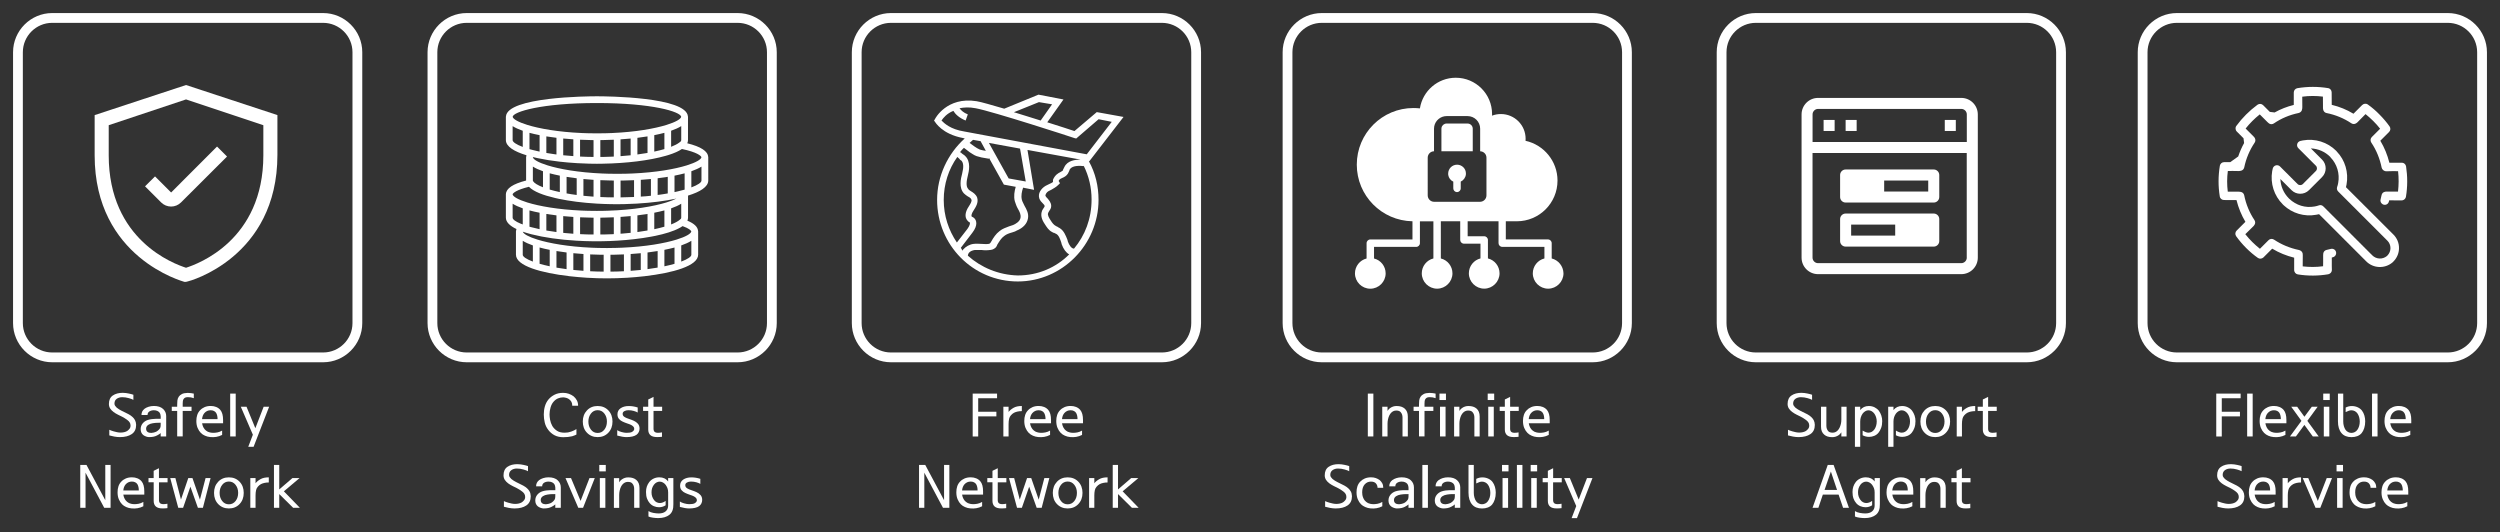
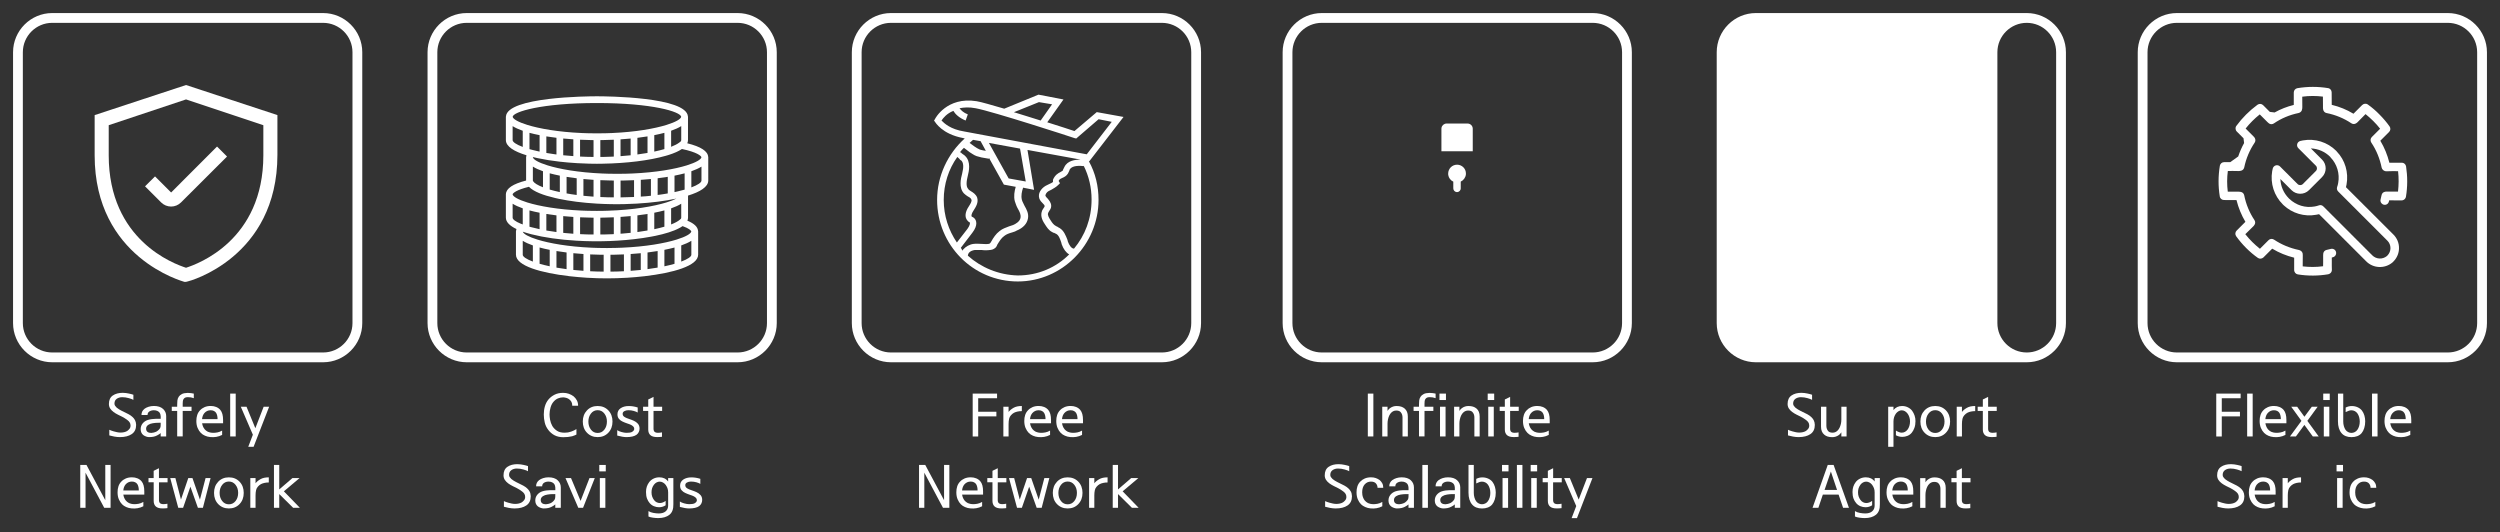
<svg xmlns="http://www.w3.org/2000/svg" version="1.1" id="레이어_1" x="0px" y="0px" viewBox="0 0 766 163" style="enable-background:new 0 0 766 163;" xml:space="preserve">
  <rect x="0" y="0" width="766" height="163" fill="#333333" stroke="none" />
  <style type="text/css">
	.st0{fill:#FFFFFF;}
</style>
  <path class="st0" d="M99,7c4.96,0,9,4.04,9,9v83c0,4.96-4.04,9-9,9H16c-4.96,0-9-4.04-9-9V16c0-4.96,4.04-9,9-9H99 M99,4H16  C9.4,4,4,9.4,4,16v83c0,6.6,5.4,12,12,12h83c6.6,0,12-5.4,12-12V16C111,9.4,105.6,4,99,4L99,4z" />
  <g>
    <path class="st0" d="M41.71,130.18c0,1.28-0.45,2.22-1.35,2.83c-0.9,0.61-2.1,0.92-3.61,0.92c-0.57,0-1.15-0.06-1.75-0.17   c-0.59-0.12-1.1-0.23-1.51-0.35v-1.73c0.35,0.17,0.8,0.33,1.35,0.49c0.3,0.08,0.64,0.17,1.01,0.25c0.37,0.08,0.73,0.12,1.07,0.12   c0.39,0,0.76-0.04,1.11-0.12s0.66-0.2,0.93-0.36c0.24-0.16,0.48-0.37,0.7-0.65c0.22-0.27,0.34-0.61,0.34-1.01s-0.1-0.74-0.29-1.01   s-0.41-0.5-0.66-0.67c-0.52-0.4-1.06-0.74-1.6-1.02c-0.4-0.19-0.84-0.41-1.32-0.65c-0.48-0.24-0.93-0.51-1.34-0.81   c-0.44-0.33-0.78-0.69-1.04-1.09c-0.25-0.4-0.38-0.86-0.38-1.37c0-1.19,0.4-2.06,1.19-2.6s1.81-0.82,3.05-0.82   c0.32,0,0.65,0.02,0.99,0.07s0.65,0.1,0.92,0.16c0.53,0.11,0.98,0.23,1.35,0.36v1.57c-0.25-0.16-0.72-0.33-1.4-0.53   c-0.68-0.19-1.35-0.29-2.02-0.29s-1.23,0.17-1.69,0.5c-0.46,0.33-0.69,0.82-0.69,1.45c0,0.27,0.07,0.5,0.21,0.69   c0.14,0.19,0.3,0.38,0.48,0.56c0.21,0.17,0.44,0.34,0.71,0.51s0.53,0.32,0.78,0.44c0.95,0.45,1.67,0.81,2.16,1.07   c0.49,0.27,0.89,0.55,1.19,0.84c0.29,0.25,0.54,0.57,0.76,0.96C41.57,129.12,41.69,129.6,41.71,130.18z" />
    <path class="st0" d="M50.89,133.73h-1.66v-1.04c-0.24,0.23-0.6,0.47-1.07,0.71c-0.34,0.18-0.71,0.32-1.1,0.4s-0.87,0.13-1.41,0.13   c-0.24,0-0.53-0.06-0.87-0.17c-0.33-0.12-0.63-0.27-0.88-0.46c-0.27-0.22-0.47-0.48-0.6-0.78c-0.13-0.3-0.2-0.64-0.2-1.02   c0-0.69,0.21-1.28,0.62-1.78c0.41-0.49,0.92-0.83,1.53-1.03c0.36-0.12,0.77-0.21,1.22-0.27s0.84-0.09,1.17-0.09h1.6v-0.75   c0-0.13-0.03-0.31-0.08-0.54s-0.15-0.43-0.28-0.63c-0.15-0.19-0.37-0.36-0.66-0.5c-0.3-0.14-0.66-0.21-1.08-0.21   c-0.53,0-0.99,0.12-1.37,0.37s-0.56,0.61-0.56,1.08h-1.86c0-0.39,0.07-0.74,0.22-1.05c0.15-0.31,0.38-0.59,0.71-0.85   c0.32-0.24,0.73-0.45,1.23-0.61s1.05-0.25,1.63-0.25c1.23,0,2.16,0.3,2.81,0.9s0.97,1.33,0.97,2.19V133.73z M49.23,130.29v-0.76   c-0.28,0-0.61,0-1,0.01c-0.39,0.01-0.86,0.05-1.42,0.14c-0.52,0.07-0.98,0.24-1.37,0.49c-0.45,0.3-0.67,0.69-0.67,1.15   c0,0.47,0.15,0.81,0.44,1.02c0.29,0.21,0.67,0.31,1.13,0.31c0.17,0,0.41-0.04,0.72-0.11c0.31-0.07,0.59-0.17,0.85-0.29   c0.49-0.28,0.86-0.63,1.13-1.06C49.17,130.96,49.23,130.67,49.23,130.29z" />
    <path class="st0" d="M59.36,122c-0.3-0.11-0.6-0.19-0.87-0.24c-0.28-0.05-0.58-0.07-0.91-0.07c-0.36,0-0.64,0.05-0.84,0.14   c-0.19,0.09-0.36,0.25-0.51,0.46c-0.1,0.18-0.16,0.38-0.2,0.58s-0.05,0.46-0.05,0.75v1h2.71v1.29h-2.71v7.81h-1.69v-7.81h-1.66   v-1.29h1.66v-0.66c0-0.41,0.02-0.82,0.06-1.23s0.18-0.79,0.41-1.16c0.22-0.34,0.54-0.62,0.97-0.84c0.42-0.22,1.02-0.33,1.79-0.35   c0.36,0,0.7,0.02,1,0.07c0.3,0.05,0.59,0.1,0.86,0.15V122z" />
    <path class="st0" d="M61.93,129.71c0,0.02,0.01,0.05,0.02,0.07c0.04,0.28,0.11,0.55,0.22,0.82c0.12,0.33,0.3,0.63,0.53,0.92   s0.56,0.54,0.98,0.77c0.15,0.07,0.37,0.15,0.68,0.22c0.31,0.07,0.66,0.11,1.05,0.11c0.3,0,0.69-0.04,1.17-0.12   c0.47-0.08,0.97-0.27,1.48-0.57v1.33c-0.58,0.3-1.18,0.5-1.79,0.6c-0.61,0.1-1.23,0.12-1.86,0.05c-0.56-0.05-1.09-0.18-1.6-0.41   c-0.51-0.22-0.94-0.51-1.27-0.85c-0.4-0.4-0.73-0.91-0.99-1.52c-0.26-0.61-0.39-1.33-0.39-2.16c0-0.67,0.09-1.28,0.27-1.82   c0.18-0.55,0.47-1.03,0.87-1.44c0.36-0.4,0.82-0.72,1.37-0.96s1.18-0.36,1.89-0.36c0.61,0,1.17,0.1,1.68,0.31   c0.51,0.21,0.93,0.51,1.27,0.91c0.56,0.67,0.84,1.69,0.84,3.08v1H61.93z M61.91,128.42h4.75c0-0.77-0.14-1.39-0.42-1.88   c-0.16-0.26-0.38-0.46-0.67-0.61c-0.29-0.15-0.63-0.23-1.03-0.23c-0.76,0-1.4,0.29-1.91,0.86   C62.23,127.03,61.98,127.65,61.91,128.42z" />
    <path class="st0" d="M72.22,133.73h-1.69V120.6h1.69V133.73z" />
    <path class="st0" d="M80.78,124.63h1.68L77.7,136.9h-1.64l1.42-3.7l-3.7-8.58h1.75l2.71,6.59L80.78,124.63z" />
    <path class="st0" d="M33.88,155.59h-1.95l-5.72-10.76v10.76h-1.62v-13.13h1.91l5.76,10.8v-10.8h1.62V155.59z" />
    <path class="st0" d="M37.79,151.57c0,0.02,0.01,0.05,0.02,0.07c0.04,0.28,0.11,0.55,0.22,0.82c0.12,0.33,0.3,0.63,0.53,0.92   s0.56,0.54,0.98,0.77c0.15,0.07,0.37,0.15,0.68,0.22c0.31,0.07,0.66,0.11,1.05,0.11c0.3,0,0.69-0.04,1.17-0.12   c0.47-0.08,0.97-0.27,1.48-0.57v1.33c-0.58,0.3-1.18,0.5-1.79,0.6c-0.61,0.1-1.23,0.12-1.86,0.05c-0.56-0.05-1.09-0.18-1.6-0.41   c-0.51-0.22-0.94-0.51-1.27-0.85c-0.4-0.4-0.73-0.91-0.99-1.52c-0.26-0.61-0.39-1.33-0.39-2.16c0-0.67,0.09-1.28,0.27-1.82   c0.18-0.55,0.47-1.03,0.87-1.44c0.36-0.4,0.82-0.72,1.37-0.96c0.55-0.24,1.18-0.36,1.89-0.36c0.61,0,1.17,0.1,1.68,0.31   c0.51,0.21,0.93,0.51,1.27,0.91c0.56,0.67,0.84,1.69,0.84,3.08v1H37.79z M37.78,150.27h4.75c0-0.77-0.14-1.39-0.42-1.88   c-0.16-0.26-0.38-0.46-0.67-0.61c-0.29-0.15-0.63-0.23-1.03-0.23c-0.76,0-1.4,0.29-1.91,0.86   C38.09,148.89,37.85,149.51,37.78,150.27z" />
    <path class="st0" d="M51.35,147.78h-2.64v4.75c0,0.28,0,0.53,0,0.76c0,0.23,0.05,0.46,0.16,0.67c0.1,0.17,0.24,0.3,0.44,0.38   s0.44,0.13,0.75,0.13c0.36,0,0.78-0.04,1.24-0.13v1.35c-0.42,0.06-0.92,0.09-1.49,0.09c-0.92,0-1.61-0.19-2.05-0.58   c-0.44-0.39-0.67-0.96-0.67-1.71v-5.72H45.5v-1.29h1.58v-2.22l1.62-0.8v3.02h2.64V147.78z" />
    <path class="st0" d="M64.52,146.48l-2.35,9.11h-1.53l-2.3-6.47l-2.24,6.47h-1.48l-2.46-9.11h1.58l1.71,6.59l2.24-6.59h1.28   l2.29,6.61l1.73-6.61H64.52z" />
    <path class="st0" d="M70.13,155.79c-1.32,0-2.41-0.45-3.27-1.34c-0.86-0.89-1.28-2.04-1.28-3.43c0-1.37,0.42-2.51,1.27-3.41   c0.85-0.9,1.94-1.35,3.28-1.35c1.34,0,2.43,0.45,3.28,1.34c0.85,0.89,1.27,2.03,1.27,3.42c0,1.4-0.43,2.54-1.28,3.43   C72.54,155.35,71.45,155.79,70.13,155.79z M70.13,154.52c0.84,0,1.52-0.34,2.05-1.01s0.79-1.5,0.79-2.49   c0-0.96-0.26-1.78-0.79-2.46c-0.53-0.68-1.21-1.02-2.05-1.02s-1.52,0.34-2.05,1.02c-0.53,0.68-0.79,1.5-0.79,2.46   c0,0.98,0.26,1.81,0.79,2.49S69.29,154.52,70.13,154.52z" />
    <path class="st0" d="M82.35,147.83c-0.46,0-0.9,0.04-1.3,0.13c-0.41,0.08-0.77,0.21-1.1,0.38c-0.33,0.18-0.63,0.43-0.92,0.75   c-0.29,0.32-0.48,0.68-0.57,1.09c-0.11,0.5-0.16,1.04-0.16,1.64v3.77h-1.6v-9.11h1.6v1.6c0.32-0.44,0.82-0.86,1.51-1.26   c0.64-0.38,1.49-0.56,2.55-0.56V147.83z" />
    <path class="st0" d="M91.88,155.59h-2.06l-4.26-4.21v4.21h-1.62v-13.13h1.62v7.5l4.04-3.48h2.19l-4.81,4.06L91.88,155.59z" />
  </g>
  <path class="st0" d="M226,7c4.96,0,9,4.04,9,9v83c0,4.96-4.04,9-9,9h-83c-4.96,0-9-4.04-9-9V16c0-4.96,4.04-9,9-9H226 M226,4h-83  c-6.6,0-12,5.4-12,12v83c0,6.6,5.4,12,12,12h83c6.6,0,12-5.4,12-12V16C238,9.4,232.6,4,226,4L226,4z" />
  <g>
    <path class="st0" d="M177.13,124.32h-1.79c0-0.49-0.08-0.88-0.25-1.18c-0.17-0.3-0.38-0.55-0.64-0.75   c-0.24-0.21-0.53-0.36-0.87-0.46s-0.67-0.16-1.01-0.18c-0.57,0-1.11,0.11-1.6,0.32c-0.5,0.21-0.95,0.55-1.35,1.01   c-0.4,0.44-0.71,1.02-0.92,1.74s-0.32,1.44-0.32,2.16c0,0.45,0.06,1,0.17,1.65c0.12,0.65,0.34,1.28,0.68,1.89   c0.35,0.58,0.83,1.07,1.43,1.47c0.6,0.4,1.38,0.59,2.34,0.59c0.72,0,1.38-0.11,1.99-0.33c0.61-0.22,1.16-0.48,1.63-0.78v1.68   c-0.16,0.07-0.34,0.16-0.55,0.25c-0.21,0.1-0.46,0.19-0.76,0.27c-0.8,0.19-1.7,0.29-2.7,0.29c-1.04,0-1.94-0.2-2.69-0.59   c-0.75-0.39-1.38-0.93-1.9-1.61c-0.53-0.68-0.9-1.43-1.1-2.26c-0.2-0.83-0.3-1.66-0.3-2.51c0-0.87,0.11-1.71,0.34-2.5   s0.59-1.49,1.1-2.1c0.5-0.59,1.12-1.08,1.87-1.46c0.75-0.38,1.62-0.56,2.61-0.56c0.62,0,1.2,0.09,1.74,0.28   c0.54,0.19,1.02,0.45,1.45,0.77c0.41,0.34,0.75,0.75,1,1.22C177,123.11,177.13,123.67,177.13,124.32z" />
    <path class="st0" d="M183.12,133.93c-1.32,0-2.41-0.45-3.27-1.34c-0.86-0.89-1.28-2.04-1.28-3.43c0-1.37,0.42-2.51,1.27-3.41   c0.85-0.9,1.94-1.35,3.28-1.35c1.34,0,2.43,0.45,3.28,1.34c0.85,0.89,1.27,2.03,1.27,3.42c0,1.4-0.43,2.54-1.28,3.43   C185.53,133.49,184.44,133.93,183.12,133.93z M183.12,132.66c0.84,0,1.52-0.34,2.05-1.01s0.79-1.5,0.79-2.49   c0-0.96-0.26-1.78-0.79-2.46c-0.53-0.68-1.21-1.02-2.05-1.02s-1.52,0.34-2.05,1.02c-0.53,0.68-0.79,1.5-0.79,2.46   c0,0.98,0.26,1.81,0.79,2.49S182.28,132.66,183.12,132.66z" />
    <path class="st0" d="M195.96,131.31c0,0.39-0.08,0.75-0.24,1.07c-0.16,0.33-0.38,0.6-0.67,0.82c-0.33,0.24-0.76,0.43-1.3,0.55   c-0.54,0.12-1.15,0.18-1.81,0.18c-0.74,0-1.68-0.16-2.82-0.47v-1.66c0.29,0.22,0.73,0.41,1.31,0.57c0.58,0.16,1.09,0.25,1.51,0.25   c0.74,0,1.29-0.08,1.64-0.24c0.5-0.27,0.75-0.59,0.75-0.98c0-0.27-0.09-0.5-0.27-0.69s-0.41-0.36-0.69-0.51   c-0.3-0.15-0.7-0.3-1.2-0.46c-0.5-0.16-0.97-0.36-1.42-0.57c-0.39-0.17-0.75-0.43-1.07-0.79c-0.33-0.36-0.49-0.83-0.49-1.43   c0-0.8,0.32-1.42,0.97-1.87c0.65-0.44,1.48-0.67,2.5-0.67c0.89,0,1.8,0.15,2.73,0.44v1.55c-0.29-0.18-0.7-0.35-1.21-0.49   c-0.52-0.15-1.07-0.22-1.67-0.22c-0.46,0-0.87,0.1-1.21,0.29c-0.35,0.19-0.52,0.46-0.52,0.8c0,0.24,0.05,0.44,0.16,0.6   c0.1,0.16,0.29,0.32,0.56,0.47c0.24,0.15,0.65,0.32,1.23,0.51s1.08,0.39,1.5,0.58c0.46,0.21,0.87,0.5,1.22,0.89   C195.79,130.22,195.96,130.72,195.96,131.31z" />
    <path class="st0" d="M202.88,125.92h-2.64v4.75c0,0.28,0,0.53,0,0.76c0,0.23,0.05,0.46,0.16,0.67c0.1,0.17,0.24,0.3,0.44,0.38   s0.44,0.13,0.75,0.13c0.36,0,0.78-0.04,1.24-0.13v1.35c-0.42,0.06-0.92,0.09-1.49,0.09c-0.92,0-1.61-0.19-2.05-0.58   c-0.44-0.39-0.67-0.96-0.67-1.71v-5.72h-1.58v-1.29h1.58v-2.22l1.62-0.8v3.02h2.64V125.92z" />
    <path class="st0" d="M162.62,152.04c0,1.28-0.45,2.22-1.35,2.83c-0.9,0.61-2.1,0.92-3.61,0.92c-0.57,0-1.15-0.06-1.75-0.17   c-0.59-0.12-1.1-0.23-1.51-0.35v-1.73c0.35,0.17,0.8,0.33,1.35,0.49c0.3,0.08,0.64,0.17,1.01,0.25c0.37,0.08,0.73,0.12,1.07,0.12   c0.39,0,0.76-0.04,1.11-0.12s0.66-0.2,0.93-0.36c0.24-0.16,0.48-0.37,0.7-0.65c0.22-0.27,0.34-0.61,0.34-1.01s-0.1-0.74-0.29-1.01   s-0.41-0.5-0.66-0.67c-0.52-0.4-1.06-0.74-1.6-1.02c-0.4-0.19-0.84-0.41-1.32-0.65c-0.48-0.24-0.93-0.51-1.34-0.81   c-0.44-0.33-0.78-0.69-1.04-1.09c-0.25-0.4-0.38-0.86-0.38-1.37c0-1.19,0.4-2.06,1.19-2.6c0.8-0.55,1.81-0.82,3.05-0.82   c0.32,0,0.65,0.02,0.99,0.07s0.65,0.1,0.92,0.16c0.53,0.11,0.98,0.23,1.35,0.36v1.57c-0.25-0.16-0.72-0.33-1.4-0.53   s-1.35-0.29-2.02-0.29s-1.23,0.17-1.69,0.5c-0.46,0.33-0.69,0.82-0.69,1.45c0,0.27,0.07,0.5,0.21,0.69s0.3,0.38,0.48,0.56   c0.21,0.17,0.44,0.34,0.71,0.51s0.53,0.32,0.78,0.44c0.95,0.45,1.67,0.81,2.16,1.08c0.49,0.27,0.89,0.55,1.19,0.84   c0.29,0.25,0.54,0.57,0.76,0.96C162.48,150.97,162.59,151.46,162.62,152.04z" />
    <path class="st0" d="M171.8,155.59h-1.66v-1.04c-0.24,0.23-0.6,0.47-1.07,0.71c-0.34,0.18-0.71,0.32-1.1,0.4s-0.87,0.13-1.41,0.13   c-0.24,0-0.53-0.06-0.87-0.17c-0.33-0.12-0.63-0.27-0.88-0.46c-0.27-0.22-0.47-0.48-0.6-0.78c-0.13-0.3-0.2-0.64-0.2-1.02   c0-0.69,0.21-1.28,0.62-1.78c0.41-0.49,0.92-0.83,1.53-1.03c0.36-0.12,0.77-0.21,1.22-0.27s0.84-0.09,1.17-0.09h1.6v-0.75   c0-0.13-0.03-0.31-0.08-0.54s-0.15-0.43-0.28-0.63c-0.15-0.19-0.37-0.36-0.66-0.5c-0.3-0.14-0.66-0.21-1.08-0.21   c-0.53,0-0.99,0.12-1.37,0.37s-0.56,0.61-0.56,1.08h-1.86c0-0.39,0.07-0.74,0.22-1.05c0.15-0.31,0.38-0.59,0.71-0.85   c0.32-0.24,0.73-0.45,1.23-0.61s1.05-0.25,1.63-0.25c1.23,0,2.16,0.3,2.81,0.9c0.64,0.6,0.97,1.33,0.97,2.19V155.59z    M170.14,152.15v-0.76c-0.28,0-0.61,0-1,0.01c-0.39,0.01-0.86,0.05-1.42,0.14c-0.52,0.07-0.98,0.24-1.37,0.49   c-0.45,0.3-0.67,0.69-0.67,1.15c0,0.47,0.15,0.81,0.44,1.02c0.29,0.21,0.67,0.31,1.13,0.31c0.17,0,0.41-0.04,0.72-0.11   c0.31-0.07,0.59-0.17,0.85-0.29c0.49-0.28,0.86-0.63,1.13-1.06C170.07,152.82,170.14,152.53,170.14,152.15z" />
    <path class="st0" d="M182.24,146.48l-3.59,9.11h-1.46l-3.92-9.11h1.69l2.93,7l2.73-7H182.24z" />
    <path class="st0" d="M185.61,144.43h-1.99v-1.97h1.99V144.43z M185.48,155.59h-1.69v-9.11h1.69V155.59z" />
-     <path class="st0" d="M195.93,155.59h-1.62v-5.83c0-0.63-0.18-1.17-0.55-1.6c-0.25-0.34-0.72-0.51-1.38-0.51   c-0.58,0-1.1,0.22-1.54,0.67c-0.44,0.45-0.77,1.11-0.97,1.99c-0.05,0.22-0.09,0.43-0.11,0.65c-0.02,0.21-0.04,0.43-0.04,0.67v3.97   h-1.62v-9.11h1.62v1.28c0.24-0.38,0.49-0.66,0.75-0.84c0.62-0.45,1.3-0.67,2.04-0.66c1.04,0,1.86,0.26,2.46,0.78   c0.64,0.55,0.97,1.36,0.97,2.44V155.59z" />
    <path class="st0" d="M206.32,154.46c0.04,1.51-0.36,2.59-1.2,3.26c-0.85,0.68-2,1.02-3.46,1.02c-0.45,0-0.97-0.04-1.57-0.12   c-0.6-0.08-1.06-0.2-1.4-0.36v-1.66c0.44,0.27,0.95,0.46,1.53,0.56s1.12,0.16,1.6,0.16c0.9,0,1.59-0.2,2.08-0.6   c0.49-0.4,0.75-0.91,0.8-1.51c0.01-0.1,0.02-0.19,0.02-0.27v-4.08c0-0.49-0.07-0.91-0.21-1.28c-0.14-0.37-0.33-0.71-0.56-1.03   c-0.22-0.29-0.49-0.53-0.82-0.71c-0.33-0.18-0.66-0.27-1-0.27c-0.32,0-0.63,0.08-0.96,0.25c-0.32,0.17-0.59,0.41-0.81,0.71   c-0.24,0.33-0.43,0.68-0.55,1.05c-0.12,0.37-0.18,0.79-0.18,1.27s0.06,0.9,0.19,1.27c0.13,0.38,0.31,0.72,0.54,1.04   c0.22,0.32,0.49,0.56,0.81,0.72c0.32,0.16,0.64,0.25,0.96,0.25c0.63,0,1.24-0.22,1.82-0.66v1.35c-0.62,0.4-1.29,0.6-2.02,0.6   c-0.53,0-1.06-0.11-1.57-0.32c-0.51-0.21-0.94-0.53-1.29-0.94c-0.35-0.4-0.63-0.88-0.83-1.42c-0.2-0.55-0.3-1.21-0.3-1.99   c0-0.61,0.08-1.16,0.25-1.66s0.42-0.97,0.75-1.4c0.34-0.44,0.78-0.79,1.32-1.05c0.54-0.26,1.13-0.39,1.76-0.39   c1.18,0,2.08,0.43,2.7,1.28v-1.06h1.6V154.46z" />
    <path class="st0" d="M215.15,153.17c0,0.39-0.08,0.75-0.24,1.07c-0.16,0.33-0.38,0.6-0.67,0.82c-0.33,0.24-0.76,0.43-1.3,0.55   c-0.54,0.12-1.15,0.18-1.81,0.18c-0.74,0-1.68-0.16-2.82-0.47v-1.66c0.29,0.22,0.73,0.41,1.31,0.57c0.58,0.16,1.09,0.25,1.51,0.25   c0.74,0,1.29-0.08,1.64-0.24c0.5-0.27,0.75-0.59,0.75-0.98c0-0.27-0.09-0.5-0.27-0.69s-0.41-0.36-0.69-0.51   c-0.3-0.15-0.7-0.3-1.2-0.46c-0.5-0.16-0.97-0.36-1.42-0.57c-0.39-0.17-0.75-0.43-1.07-0.79c-0.33-0.36-0.49-0.83-0.49-1.43   c0-0.8,0.32-1.42,0.97-1.87c0.65-0.44,1.48-0.67,2.5-0.67c0.89,0,1.8,0.15,2.73,0.44v1.55c-0.29-0.18-0.7-0.35-1.21-0.49   s-1.07-0.22-1.67-0.22c-0.46,0-0.87,0.1-1.21,0.29c-0.35,0.19-0.52,0.46-0.52,0.8c0,0.24,0.05,0.44,0.16,0.6   c0.1,0.16,0.29,0.32,0.56,0.47c0.24,0.15,0.65,0.32,1.23,0.51s1.08,0.39,1.5,0.58c0.46,0.21,0.87,0.5,1.22,0.89   C214.98,152.08,215.15,152.57,215.15,153.17z" />
  </g>
  <path class="st0" d="M356,7c4.96,0,9,4.04,9,9v83c0,4.96-4.04,9-9,9h-83c-4.96,0-9-4.04-9-9V16c0-4.96,4.04-9,9-9H356 M356,4h-83  c-6.6,0-12,5.4-12,12v83c0,6.6,5.4,12,12,12h83c6.6,0,12-5.4,12-12V16C368,9.4,362.6,4,356,4L356,4z" />
  <g>
    <path class="st0" d="M305.49,122.02h-5.77v4.14h5.57v1.42h-5.57v6.16h-1.69V120.6h7.47V122.02z" />
    <path class="st0" d="M313.08,125.97c-0.46,0-0.9,0.04-1.3,0.13c-0.41,0.08-0.77,0.21-1.1,0.38c-0.33,0.18-0.63,0.43-0.92,0.75   c-0.29,0.32-0.48,0.68-0.57,1.09c-0.11,0.5-0.16,1.04-0.16,1.64v3.77h-1.6v-9.11h1.6v1.6c0.32-0.44,0.82-0.86,1.51-1.26   c0.64-0.38,1.49-0.56,2.55-0.56V125.97z" />
    <path class="st0" d="M315.61,129.71c0,0.02,0.01,0.05,0.02,0.07c0.04,0.28,0.11,0.55,0.22,0.82c0.12,0.33,0.3,0.63,0.53,0.92   s0.56,0.54,0.98,0.77c0.15,0.07,0.37,0.15,0.68,0.22c0.31,0.07,0.66,0.11,1.05,0.11c0.3,0,0.69-0.04,1.17-0.12   c0.47-0.08,0.97-0.27,1.48-0.57v1.33c-0.58,0.3-1.18,0.5-1.79,0.6c-0.61,0.1-1.23,0.12-1.86,0.05c-0.56-0.05-1.09-0.18-1.6-0.41   c-0.51-0.22-0.94-0.51-1.27-0.85c-0.4-0.4-0.73-0.91-0.99-1.52c-0.26-0.61-0.39-1.33-0.39-2.16c0-0.67,0.09-1.28,0.27-1.82   c0.18-0.55,0.47-1.03,0.87-1.44c0.36-0.4,0.82-0.72,1.37-0.96s1.18-0.36,1.89-0.36c0.61,0,1.17,0.1,1.68,0.31   c0.51,0.21,0.93,0.51,1.27,0.91c0.56,0.67,0.84,1.69,0.84,3.08v1H315.61z M315.6,128.42h4.75c0-0.77-0.14-1.39-0.42-1.88   c-0.16-0.26-0.38-0.46-0.67-0.61c-0.29-0.15-0.63-0.23-1.03-0.23c-0.76,0-1.4,0.29-1.91,0.86   C315.91,127.03,315.67,127.65,315.6,128.42z" />
    <path class="st0" d="M325.41,129.71c0,0.02,0.01,0.05,0.02,0.07c0.04,0.28,0.11,0.55,0.22,0.82c0.12,0.33,0.3,0.63,0.53,0.92   s0.56,0.54,0.98,0.77c0.15,0.07,0.37,0.15,0.68,0.22c0.31,0.07,0.66,0.11,1.05,0.11c0.3,0,0.69-0.04,1.17-0.12   c0.47-0.08,0.97-0.27,1.48-0.57v1.33c-0.58,0.3-1.18,0.5-1.79,0.6c-0.61,0.1-1.23,0.12-1.86,0.05c-0.56-0.05-1.09-0.18-1.6-0.41   c-0.51-0.22-0.94-0.51-1.27-0.85c-0.4-0.4-0.73-0.91-0.99-1.52c-0.26-0.61-0.39-1.33-0.39-2.16c0-0.67,0.09-1.28,0.27-1.82   c0.18-0.55,0.47-1.03,0.87-1.44c0.36-0.4,0.82-0.72,1.37-0.96s1.18-0.36,1.89-0.36c0.61,0,1.17,0.1,1.68,0.31   c0.51,0.21,0.93,0.51,1.27,0.91c0.56,0.67,0.84,1.69,0.84,3.08v1H325.41z M325.4,128.42h4.75c0-0.77-0.14-1.39-0.42-1.88   c-0.16-0.26-0.38-0.46-0.67-0.61c-0.29-0.15-0.63-0.23-1.03-0.23c-0.76,0-1.4,0.29-1.91,0.86   C325.71,127.03,325.47,127.65,325.4,128.42z" />
    <path class="st0" d="M290.88,155.59h-1.95l-5.72-10.76v10.76h-1.62v-13.13h1.91l5.76,10.8v-10.8h1.62V155.59z" />
    <path class="st0" d="M294.79,151.57c0,0.02,0.01,0.05,0.02,0.07c0.04,0.28,0.11,0.55,0.22,0.82c0.12,0.33,0.3,0.63,0.53,0.92   s0.56,0.54,0.98,0.77c0.15,0.07,0.37,0.15,0.68,0.22c0.31,0.07,0.66,0.11,1.05,0.11c0.3,0,0.69-0.04,1.17-0.12   c0.47-0.08,0.97-0.27,1.48-0.57v1.33c-0.58,0.3-1.18,0.5-1.79,0.6c-0.61,0.1-1.23,0.12-1.86,0.05c-0.56-0.05-1.09-0.18-1.6-0.41   c-0.51-0.22-0.94-0.51-1.27-0.85c-0.4-0.4-0.73-0.91-0.99-1.52c-0.26-0.61-0.39-1.33-0.39-2.16c0-0.67,0.09-1.28,0.27-1.82   c0.18-0.55,0.47-1.03,0.87-1.44c0.36-0.4,0.82-0.72,1.37-0.96c0.55-0.24,1.18-0.36,1.89-0.36c0.61,0,1.17,0.1,1.68,0.31   c0.51,0.21,0.93,0.51,1.27,0.91c0.56,0.67,0.84,1.69,0.84,3.08v1H294.79z M294.78,150.27h4.75c0-0.77-0.14-1.39-0.42-1.88   c-0.16-0.26-0.38-0.46-0.67-0.61c-0.29-0.15-0.63-0.23-1.03-0.23c-0.76,0-1.4,0.29-1.91,0.86   C295.09,148.89,294.85,149.51,294.78,150.27z" />
    <path class="st0" d="M308.35,147.78h-2.64v4.75c0,0.28,0,0.53,0,0.76c0,0.23,0.05,0.46,0.16,0.67c0.1,0.17,0.24,0.3,0.44,0.38   s0.44,0.13,0.75,0.13c0.36,0,0.78-0.04,1.24-0.13v1.35c-0.42,0.06-0.92,0.09-1.49,0.09c-0.92,0-1.61-0.19-2.05-0.58   c-0.44-0.39-0.67-0.96-0.67-1.71v-5.72h-1.58v-1.29h1.58v-2.22l1.62-0.8v3.02h2.64V147.78z" />
    <path class="st0" d="M321.52,146.48l-2.35,9.11h-1.53l-2.3-6.47l-2.24,6.47h-1.48l-2.46-9.11h1.58l1.71,6.59l2.24-6.59h1.28   l2.29,6.61l1.73-6.61H321.52z" />
    <path class="st0" d="M327.13,155.79c-1.32,0-2.41-0.45-3.27-1.34c-0.86-0.89-1.28-2.04-1.28-3.43c0-1.37,0.42-2.51,1.27-3.41   c0.85-0.9,1.94-1.35,3.28-1.35c1.34,0,2.43,0.45,3.28,1.34c0.85,0.89,1.27,2.03,1.27,3.42c0,1.4-0.43,2.54-1.28,3.43   C329.54,155.35,328.45,155.79,327.13,155.79z M327.13,154.52c0.84,0,1.52-0.34,2.05-1.01s0.79-1.5,0.79-2.49   c0-0.96-0.26-1.78-0.79-2.46c-0.53-0.68-1.21-1.02-2.05-1.02s-1.52,0.34-2.05,1.02c-0.53,0.68-0.79,1.5-0.79,2.46   c0,0.98,0.26,1.81,0.79,2.49S326.29,154.52,327.13,154.52z" />
    <path class="st0" d="M339.35,147.83c-0.46,0-0.9,0.04-1.3,0.13c-0.41,0.08-0.77,0.21-1.1,0.38c-0.33,0.18-0.63,0.43-0.92,0.75   c-0.29,0.32-0.48,0.68-0.57,1.09c-0.11,0.5-0.16,1.04-0.16,1.64v3.77h-1.6v-9.11h1.6v1.6c0.32-0.44,0.82-0.86,1.51-1.26   c0.64-0.38,1.49-0.56,2.55-0.56V147.83z" />
    <path class="st0" d="M348.88,155.59h-2.06l-4.26-4.21v4.21h-1.62v-13.13h1.62v7.5l4.04-3.48h2.19l-4.81,4.06L348.88,155.59z" />
  </g>
  <path class="st0" d="M488,7c4.96,0,9,4.04,9,9v83c0,4.96-4.04,9-9,9h-83c-4.96,0-9-4.04-9-9V16c0-4.96,4.04-9,9-9H488 M488,4h-83  c-6.6,0-12,5.4-12,12v83c0,6.6,5.4,12,12,12h83c6.6,0,12-5.4,12-12V16C500,9.4,494.6,4,488,4L488,4z" />
  <g>
    <path class="st0" d="M420.8,133.73h-1.7V120.6h1.7V133.73z" />
    <path class="st0" d="M431.35,133.73h-1.62v-5.83c0-0.63-0.18-1.17-0.55-1.6c-0.26-0.34-0.72-0.51-1.38-0.51   c-0.58,0-1.1,0.22-1.54,0.67s-0.77,1.11-0.97,1.99c-0.05,0.22-0.09,0.43-0.11,0.65c-0.02,0.21-0.04,0.43-0.04,0.67v3.97h-1.62   v-9.11h1.62v1.27c0.24-0.38,0.49-0.66,0.75-0.84c0.62-0.45,1.3-0.67,2.04-0.66c1.04,0,1.86,0.26,2.46,0.78   c0.64,0.55,0.97,1.36,0.97,2.44V133.73z" />
    <path class="st0" d="M439.86,122c-0.3-0.11-0.6-0.19-0.88-0.24c-0.28-0.05-0.58-0.07-0.91-0.07c-0.36,0-0.64,0.05-0.84,0.14   c-0.19,0.09-0.36,0.25-0.51,0.46c-0.1,0.18-0.16,0.38-0.2,0.58c-0.04,0.21-0.05,0.46-0.05,0.75v1h2.71v1.29h-2.71v7.81h-1.69v-7.81   h-1.66v-1.29h1.66v-0.66c0-0.41,0.02-0.82,0.06-1.23s0.18-0.79,0.41-1.16c0.22-0.34,0.54-0.62,0.97-0.84   c0.42-0.22,1.02-0.33,1.79-0.35c0.36,0,0.7,0.02,1,0.07c0.3,0.05,0.59,0.1,0.86,0.15V122z" />
    <path class="st0" d="M443.04,122.57h-1.99v-1.97h1.99V122.57z M442.92,133.73h-1.7v-9.11h1.7V133.73z" />
    <path class="st0" d="M453.37,133.73h-1.62v-5.83c0-0.63-0.18-1.17-0.55-1.6c-0.25-0.34-0.72-0.51-1.38-0.51   c-0.58,0-1.1,0.22-1.54,0.67c-0.44,0.45-0.77,1.11-0.97,1.99c-0.05,0.22-0.08,0.43-0.11,0.65c-0.02,0.21-0.04,0.43-0.04,0.67v3.97   h-1.62v-9.11h1.62v1.27c0.24-0.38,0.49-0.66,0.75-0.84c0.62-0.45,1.3-0.67,2.04-0.66c1.04,0,1.86,0.26,2.46,0.78   c0.64,0.55,0.96,1.36,0.96,2.44V133.73z" />
    <path class="st0" d="M457.82,122.57h-1.99v-1.97h1.99V122.57z M457.69,133.73h-1.69v-9.11h1.69V133.73z" />
    <path class="st0" d="M465.34,125.92h-2.64v4.75c0,0.28,0,0.53,0,0.76c0,0.23,0.05,0.46,0.16,0.67c0.1,0.17,0.24,0.3,0.44,0.38   c0.19,0.08,0.44,0.13,0.75,0.13c0.37,0,0.78-0.04,1.24-0.13v1.35c-0.42,0.06-0.92,0.09-1.49,0.09c-0.92,0-1.61-0.19-2.05-0.58   c-0.44-0.39-0.67-0.96-0.67-1.71v-5.72h-1.58v-1.29h1.58v-2.22l1.62-0.8v3.02h2.64V125.92z" />
    <path class="st0" d="M468.42,129.71c0,0.02,0.01,0.05,0.02,0.07c0.04,0.28,0.11,0.55,0.22,0.82c0.12,0.33,0.3,0.63,0.53,0.92   s0.56,0.54,0.98,0.77c0.15,0.07,0.37,0.15,0.68,0.22c0.31,0.07,0.66,0.11,1.05,0.11c0.3,0,0.69-0.04,1.17-0.12   c0.47-0.08,0.96-0.27,1.47-0.57v1.33c-0.58,0.3-1.18,0.5-1.79,0.6c-0.61,0.1-1.23,0.12-1.86,0.05c-0.56-0.05-1.09-0.18-1.6-0.41   c-0.51-0.22-0.93-0.51-1.27-0.85c-0.4-0.4-0.73-0.91-0.99-1.52c-0.26-0.61-0.39-1.33-0.39-2.16c0-0.67,0.09-1.28,0.27-1.82   c0.18-0.55,0.47-1.03,0.87-1.44c0.37-0.4,0.82-0.72,1.37-0.96c0.55-0.24,1.18-0.36,1.89-0.36c0.61,0,1.17,0.1,1.68,0.31   c0.51,0.21,0.93,0.51,1.27,0.91c0.56,0.67,0.84,1.69,0.84,3.08v1H468.42z M468.4,128.42h4.75c0-0.77-0.14-1.39-0.42-1.88   c-0.16-0.26-0.38-0.46-0.67-0.61c-0.29-0.15-0.63-0.23-1.03-0.23c-0.76,0-1.4,0.29-1.91,0.86   C468.71,127.03,468.47,127.65,468.4,128.42z" />
    <path class="st0" d="M414.24,152.04c0,1.28-0.45,2.22-1.35,2.83c-0.9,0.61-2.1,0.92-3.61,0.92c-0.57,0-1.15-0.06-1.75-0.17   c-0.6-0.12-1.1-0.23-1.51-0.35v-1.73c0.35,0.17,0.8,0.33,1.35,0.49c0.3,0.08,0.64,0.17,1.01,0.25s0.73,0.12,1.07,0.12   c0.39,0,0.76-0.04,1.11-0.12s0.66-0.2,0.93-0.36c0.24-0.16,0.48-0.37,0.7-0.65c0.22-0.27,0.34-0.61,0.34-1.01s-0.1-0.74-0.29-1.01   s-0.41-0.5-0.66-0.67c-0.52-0.4-1.06-0.74-1.6-1.02c-0.4-0.19-0.84-0.41-1.32-0.65c-0.48-0.24-0.93-0.51-1.34-0.81   c-0.44-0.33-0.78-0.69-1.04-1.09c-0.25-0.4-0.38-0.86-0.38-1.37c0-1.19,0.4-2.06,1.19-2.6c0.8-0.55,1.81-0.82,3.05-0.82   c0.32,0,0.65,0.02,0.99,0.07c0.35,0.05,0.65,0.1,0.92,0.16c0.53,0.11,0.98,0.23,1.35,0.36v1.57c-0.25-0.16-0.72-0.33-1.4-0.53   c-0.68-0.19-1.35-0.29-2.02-0.29s-1.23,0.17-1.69,0.5c-0.46,0.33-0.69,0.82-0.69,1.45c0,0.27,0.07,0.5,0.21,0.69   s0.3,0.38,0.48,0.56c0.21,0.17,0.44,0.34,0.71,0.51s0.53,0.32,0.78,0.44c0.95,0.45,1.67,0.81,2.16,1.08   c0.49,0.27,0.89,0.55,1.19,0.84c0.29,0.25,0.54,0.57,0.76,0.96C414.1,150.97,414.22,151.46,414.24,152.04z" />
    <path class="st0" d="M423.83,149.47h-1.75c0-0.51-0.16-0.96-0.49-1.34c-0.33-0.38-0.84-0.57-1.55-0.57c-0.76,0-1.4,0.29-1.91,0.87   c-0.51,0.58-0.76,1.39-0.76,2.43c0,0.25,0.02,0.52,0.06,0.79c0.04,0.27,0.12,0.54,0.23,0.81c0.11,0.32,0.28,0.62,0.52,0.91   c0.24,0.29,0.57,0.55,0.99,0.78c0.15,0.07,0.37,0.15,0.68,0.22c0.31,0.07,0.66,0.11,1.05,0.11c0.3,0,0.69-0.04,1.16-0.12   c0.47-0.08,0.96-0.27,1.48-0.57v1.33c-0.58,0.3-1.18,0.5-1.79,0.6c-0.61,0.1-1.23,0.12-1.86,0.05c-0.54-0.05-1.07-0.19-1.59-0.42   s-0.96-0.51-1.28-0.84c-0.4-0.4-0.73-0.91-0.99-1.52c-0.26-0.61-0.39-1.33-0.39-2.16c0-0.67,0.09-1.28,0.27-1.82   c0.18-0.55,0.47-1.03,0.87-1.44c0.37-0.4,0.83-0.72,1.39-0.96c0.56-0.24,1.2-0.36,1.9-0.36c0.54,0,1.02,0.07,1.45,0.22   c0.43,0.15,0.82,0.35,1.17,0.6c0.33,0.27,0.6,0.59,0.81,0.97C423.72,148.44,423.83,148.91,423.83,149.47z" />
    <path class="st0" d="M433.22,155.59h-1.66v-1.04c-0.24,0.23-0.6,0.47-1.07,0.71c-0.34,0.18-0.71,0.32-1.1,0.4s-0.87,0.13-1.41,0.13   c-0.24,0-0.53-0.06-0.87-0.17c-0.33-0.12-0.63-0.27-0.88-0.46c-0.27-0.22-0.47-0.48-0.6-0.78c-0.13-0.3-0.2-0.64-0.2-1.02   c0-0.69,0.21-1.28,0.62-1.78c0.41-0.49,0.92-0.83,1.53-1.03c0.36-0.12,0.77-0.21,1.22-0.27s0.84-0.09,1.17-0.09h1.6v-0.75   c0-0.13-0.03-0.31-0.08-0.54s-0.15-0.43-0.28-0.63c-0.15-0.19-0.37-0.36-0.67-0.5s-0.66-0.21-1.08-0.21   c-0.53,0-0.99,0.12-1.37,0.37s-0.56,0.61-0.56,1.08h-1.86c0-0.39,0.07-0.74,0.22-1.05s0.38-0.59,0.71-0.85   c0.32-0.24,0.73-0.45,1.23-0.61s1.05-0.25,1.63-0.25c1.23,0,2.16,0.3,2.81,0.9c0.64,0.6,0.96,1.33,0.96,2.19V155.59z    M431.57,152.15v-0.76c-0.28,0-0.61,0-1,0.01c-0.39,0.01-0.86,0.05-1.42,0.14c-0.52,0.07-0.98,0.24-1.37,0.49   c-0.45,0.3-0.67,0.69-0.67,1.15c0,0.47,0.15,0.81,0.44,1.02c0.29,0.21,0.67,0.31,1.13,0.31c0.17,0,0.41-0.04,0.72-0.11   c0.31-0.07,0.59-0.17,0.85-0.29c0.49-0.28,0.86-0.63,1.13-1.06C431.5,152.82,431.57,152.53,431.57,152.15z" />
    <path class="st0" d="M437.51,155.59h-1.7v-13.13h1.7V155.59z" />
    <path class="st0" d="M447.41,155.59h-1.66v-1.04c-0.24,0.23-0.6,0.47-1.07,0.71c-0.34,0.18-0.71,0.32-1.1,0.4s-0.87,0.13-1.41,0.13   c-0.24,0-0.53-0.06-0.87-0.17c-0.33-0.12-0.63-0.27-0.88-0.46c-0.27-0.22-0.47-0.48-0.6-0.78c-0.13-0.3-0.2-0.64-0.2-1.02   c0-0.69,0.21-1.28,0.62-1.78c0.41-0.49,0.92-0.83,1.53-1.03c0.36-0.12,0.77-0.21,1.22-0.27s0.84-0.09,1.17-0.09h1.6v-0.75   c0-0.13-0.03-0.31-0.08-0.54s-0.15-0.43-0.28-0.63c-0.15-0.19-0.37-0.36-0.67-0.5s-0.66-0.21-1.08-0.21   c-0.53,0-0.99,0.12-1.37,0.37s-0.56,0.61-0.56,1.08h-1.86c0-0.39,0.07-0.74,0.22-1.05s0.38-0.59,0.71-0.85   c0.32-0.24,0.73-0.45,1.23-0.61s1.05-0.25,1.63-0.25c1.23,0,2.16,0.3,2.81,0.9c0.64,0.6,0.96,1.33,0.96,2.19V155.59z    M445.76,152.15v-0.76c-0.28,0-0.61,0-1,0.01c-0.39,0.01-0.86,0.05-1.42,0.14c-0.52,0.07-0.98,0.24-1.37,0.49   c-0.45,0.3-0.67,0.69-0.67,1.15c0,0.47,0.15,0.81,0.44,1.02c0.29,0.21,0.67,0.31,1.13,0.31c0.17,0,0.41-0.04,0.72-0.11   c0.31-0.07,0.59-0.17,0.85-0.29c0.49-0.28,0.86-0.63,1.13-1.06C445.69,152.82,445.76,152.53,445.76,152.15z" />
    <path class="st0" d="M452.3,146.74c0.61-0.32,1.24-0.47,1.89-0.47c0.63,0,1.22,0.12,1.78,0.37c0.55,0.25,1,0.59,1.34,1.03   c0.33,0.44,0.57,0.94,0.74,1.51c0.16,0.57,0.25,1.16,0.25,1.77c0,0.78-0.1,1.47-0.3,2.09c-0.2,0.61-0.46,1.12-0.79,1.52   c-0.34,0.41-0.78,0.72-1.32,0.93c-0.54,0.21-1.14,0.31-1.79,0.31s-1.25-0.1-1.77-0.31c-0.52-0.21-0.95-0.52-1.29-0.93   c-0.35-0.4-0.62-0.91-0.81-1.52s-0.28-1.31-0.28-2.09v-8.49h1.62v8.56c0,0.49,0.06,0.95,0.19,1.4s0.3,0.83,0.52,1.15   c0.22,0.3,0.49,0.53,0.82,0.69c0.33,0.16,0.65,0.24,0.97,0.24c0.35,0,0.69-0.08,1.02-0.24s0.6-0.39,0.82-0.71   c0.23-0.32,0.41-0.69,0.54-1.14c0.13-0.44,0.19-0.9,0.19-1.38s-0.06-0.93-0.19-1.38c-0.13-0.45-0.31-0.83-0.54-1.15   c-0.22-0.3-0.49-0.53-0.81-0.69c-0.32-0.16-0.67-0.24-1.03-0.24c-0.46,0-1.04,0.19-1.75,0.56V146.74z" />
    <path class="st0" d="M462.21,144.43h-1.99v-1.97h1.99V144.43z M462.08,155.59h-1.7v-9.11h1.7V155.59z" />
    <path class="st0" d="M466.47,155.59h-1.69v-13.13h1.69V155.59z" />
    <path class="st0" d="M470.98,144.43H469v-1.97h1.98V144.43z M470.86,155.59h-1.69v-9.11h1.69V155.59z" />
    <path class="st0" d="M478.51,147.78h-2.64v4.75c0,0.28,0,0.53,0,0.76c0,0.23,0.05,0.46,0.16,0.67c0.1,0.17,0.24,0.3,0.44,0.38   s0.44,0.13,0.75,0.13c0.36,0,0.78-0.04,1.24-0.13v1.35c-0.42,0.06-0.92,0.09-1.49,0.09c-0.92,0-1.61-0.19-2.05-0.58   s-0.66-0.96-0.66-1.71v-5.72h-1.59v-1.29h1.59v-2.22l1.62-0.8v3.02h2.64V147.78z" />
    <path class="st0" d="M486.25,146.48h1.68l-4.75,12.28h-1.64l1.42-3.7l-3.7-8.58H481l2.71,6.59L486.25,146.48z" />
  </g>
-   <path class="st0" d="M621,7c4.96,0,9,4.04,9,9v83c0,4.96-4.04,9-9,9h-83c-4.96,0-9-4.04-9-9V16c0-4.96,4.04-9,9-9H621 M621,4h-83  c-6.6,0-12,5.4-12,12v83c0,6.6,5.4,12,12,12h83c6.6,0,12-5.4,12-12V16C633,9.4,627.6,4,621,4L621,4z" />
+   <path class="st0" d="M621,7c4.96,0,9,4.04,9,9v83c0,4.96-4.04,9-9,9c-4.96,0-9-4.04-9-9V16c0-4.96,4.04-9,9-9H621 M621,4h-83  c-6.6,0-12,5.4-12,12v83c0,6.6,5.4,12,12,12h83c6.6,0,12-5.4,12-12V16C633,9.4,627.6,4,621,4L621,4z" />
  <g>
    <path class="st0" d="M556.06,130.18c0,1.28-0.45,2.22-1.35,2.83c-0.9,0.61-2.1,0.92-3.61,0.92c-0.57,0-1.15-0.06-1.75-0.17   c-0.6-0.12-1.1-0.23-1.51-0.35v-1.73c0.35,0.17,0.8,0.33,1.35,0.49c0.3,0.08,0.64,0.17,1.01,0.25s0.73,0.12,1.07,0.12   c0.39,0,0.76-0.04,1.11-0.12s0.66-0.2,0.93-0.36c0.24-0.16,0.48-0.37,0.7-0.65c0.22-0.27,0.34-0.61,0.34-1.01s-0.1-0.74-0.29-1.01   s-0.41-0.5-0.66-0.67c-0.52-0.4-1.06-0.74-1.6-1.02c-0.4-0.19-0.84-0.41-1.32-0.65c-0.48-0.24-0.93-0.51-1.34-0.81   c-0.44-0.33-0.78-0.69-1.04-1.09c-0.25-0.4-0.38-0.86-0.38-1.37c0-1.19,0.4-2.06,1.19-2.6c0.8-0.55,1.81-0.82,3.05-0.82   c0.32,0,0.65,0.02,0.99,0.07c0.35,0.05,0.65,0.1,0.92,0.16c0.53,0.11,0.98,0.23,1.35,0.36v1.57c-0.25-0.16-0.72-0.33-1.4-0.53   c-0.68-0.19-1.35-0.29-2.02-0.29s-1.23,0.17-1.69,0.5c-0.46,0.33-0.69,0.82-0.69,1.45c0,0.27,0.07,0.5,0.21,0.69   c0.14,0.19,0.3,0.38,0.48,0.56c0.21,0.17,0.44,0.34,0.71,0.51s0.53,0.32,0.78,0.44c0.95,0.45,1.67,0.81,2.16,1.07   c0.49,0.27,0.89,0.55,1.19,0.84c0.29,0.25,0.54,0.57,0.76,0.96C555.92,129.12,556.04,129.6,556.06,130.18z" />
    <path class="st0" d="M557.96,124.63h1.64v5.83c0,0.63,0.18,1.17,0.53,1.6c0.27,0.34,0.74,0.51,1.4,0.51c0.58,0,1.09-0.22,1.53-0.67   c0.44-0.45,0.77-1.11,0.98-1.99c0.05-0.22,0.08-0.43,0.11-0.65c0.02-0.21,0.04-0.43,0.04-0.67v-3.97h1.6v9.11h-1.6v-1.26   c-0.29,0.4-0.54,0.67-0.75,0.82c-0.62,0.44-1.3,0.66-2.04,0.66c-1.07,0-1.89-0.26-2.46-0.78c-0.66-0.55-0.98-1.36-0.98-2.44V124.63   z" />
-     <path class="st0" d="M570.71,133.37v-1.44c0.71,0.42,1.29,0.64,1.75,0.64c0.74,0,1.35-0.32,1.84-0.97   c0.22-0.29,0.39-0.66,0.53-1.09c0.13-0.44,0.2-0.89,0.2-1.37s-0.07-0.92-0.21-1.34c-0.14-0.42-0.32-0.79-0.55-1.1   c-0.23-0.3-0.5-0.54-0.81-0.72c-0.31-0.18-0.64-0.26-0.99-0.26c-0.32,0-0.63,0.09-0.95,0.28c-0.32,0.19-0.58,0.43-0.8,0.72   c-0.23,0.32-0.41,0.68-0.55,1.09c-0.13,0.41-0.2,0.86-0.2,1.35v7.74h-1.62v-12.28h1.62v1.02c0.66-0.83,1.54-1.24,2.64-1.24   c0.64,0,1.23,0.13,1.77,0.4c0.53,0.27,0.97,0.62,1.31,1.06c0.32,0.44,0.57,0.93,0.75,1.47c0.18,0.54,0.27,1.11,0.27,1.72   c0,0.78-0.11,1.46-0.33,2.06c-0.22,0.6-0.49,1.09-0.82,1.49c-0.34,0.41-0.77,0.73-1.28,0.94c-0.52,0.21-1.04,0.32-1.58,0.32   C572,133.86,571.34,133.7,570.71,133.37z" />
    <path class="st0" d="M580.91,133.37v-1.44c0.7,0.42,1.29,0.64,1.75,0.64c0.74,0,1.35-0.32,1.84-0.97c0.22-0.29,0.39-0.66,0.53-1.09   c0.13-0.44,0.2-0.89,0.2-1.37s-0.07-0.92-0.21-1.34s-0.32-0.79-0.56-1.1c-0.23-0.3-0.5-0.54-0.81-0.72   c-0.31-0.18-0.64-0.26-0.99-0.26c-0.32,0-0.63,0.09-0.95,0.28c-0.32,0.19-0.58,0.43-0.8,0.72c-0.23,0.32-0.41,0.68-0.55,1.09   c-0.13,0.41-0.2,0.86-0.2,1.35v7.74h-1.62v-12.28h1.62v1.02c0.66-0.83,1.54-1.24,2.64-1.24c0.64,0,1.23,0.13,1.77,0.4   s0.97,0.62,1.31,1.06c0.32,0.44,0.56,0.93,0.75,1.47s0.27,1.11,0.27,1.72c0,0.78-0.11,1.46-0.33,2.06   c-0.22,0.6-0.49,1.09-0.82,1.49c-0.34,0.41-0.77,0.73-1.29,0.94c-0.52,0.21-1.04,0.32-1.58,0.32   C582.2,133.86,581.54,133.7,580.91,133.37z" />
    <path class="st0" d="M592.96,133.93c-1.32,0-2.41-0.45-3.27-1.34c-0.86-0.89-1.28-2.04-1.28-3.43c0-1.37,0.42-2.51,1.27-3.41   c0.85-0.9,1.94-1.35,3.28-1.35s2.43,0.45,3.28,1.34c0.85,0.89,1.27,2.03,1.27,3.42c0,1.4-0.43,2.54-1.28,3.43   C595.38,133.49,594.29,133.93,592.96,133.93z M592.96,132.66c0.84,0,1.52-0.34,2.05-1.01c0.53-0.67,0.79-1.5,0.79-2.49   c0-0.96-0.26-1.78-0.79-2.46c-0.53-0.68-1.21-1.02-2.05-1.02s-1.52,0.34-2.05,1.02c-0.53,0.68-0.79,1.5-0.79,2.46   c0,0.98,0.26,1.81,0.79,2.49C591.44,132.32,592.13,132.66,592.96,132.66z" />
    <path class="st0" d="M605.19,125.97c-0.46,0-0.9,0.04-1.3,0.13c-0.41,0.08-0.77,0.21-1.1,0.38c-0.33,0.18-0.63,0.43-0.92,0.75   c-0.29,0.32-0.48,0.68-0.57,1.09c-0.11,0.5-0.16,1.04-0.16,1.64v3.77h-1.6v-9.11h1.6v1.6c0.32-0.44,0.82-0.86,1.51-1.26   c0.64-0.38,1.49-0.56,2.55-0.56V125.97z" />
    <path class="st0" d="M611.8,125.92h-2.64v4.75c0,0.28,0,0.53,0,0.76c0,0.23,0.05,0.46,0.16,0.67c0.1,0.17,0.24,0.3,0.44,0.38   c0.19,0.08,0.44,0.13,0.75,0.13c0.37,0,0.78-0.04,1.24-0.13v1.35c-0.42,0.06-0.92,0.09-1.49,0.09c-0.92,0-1.61-0.19-2.05-0.58   c-0.44-0.39-0.67-0.96-0.67-1.71v-5.72h-1.58v-1.29h1.58v-2.22l1.62-0.8v3.02h2.64V125.92z" />
    <path class="st0" d="M557.15,155.59h-1.79l4.66-13.13h1.8l4.7,13.13h-1.8l-1.37-4.04h-4.83L557.15,155.59z M562.87,150.11   l-1.89-5.63l-1.93,5.63H562.87z" />
    <path class="st0" d="M575.99,154.46c0.04,1.51-0.37,2.59-1.2,3.26c-0.85,0.68-2,1.02-3.46,1.02c-0.45,0-0.97-0.04-1.57-0.12   c-0.59-0.08-1.06-0.2-1.4-0.36v-1.66c0.44,0.27,0.95,0.46,1.53,0.56s1.12,0.16,1.6,0.16c0.9,0,1.59-0.2,2.08-0.6   c0.49-0.4,0.75-0.91,0.8-1.51c0.01-0.1,0.02-0.19,0.02-0.27v-4.08c0-0.49-0.07-0.91-0.21-1.28c-0.14-0.37-0.33-0.71-0.56-1.03   c-0.22-0.29-0.49-0.53-0.82-0.71c-0.33-0.18-0.66-0.27-1-0.27c-0.32,0-0.63,0.08-0.96,0.25c-0.32,0.17-0.59,0.41-0.81,0.71   c-0.24,0.33-0.42,0.68-0.55,1.05c-0.12,0.37-0.18,0.79-0.18,1.27s0.06,0.9,0.19,1.27c0.13,0.38,0.31,0.72,0.54,1.04   c0.22,0.32,0.49,0.56,0.81,0.72c0.32,0.16,0.64,0.25,0.96,0.25c0.63,0,1.24-0.22,1.82-0.66v1.35c-0.62,0.4-1.29,0.6-2.02,0.6   c-0.53,0-1.06-0.11-1.57-0.32c-0.51-0.21-0.94-0.53-1.29-0.94c-0.35-0.4-0.63-0.88-0.83-1.42c-0.2-0.55-0.3-1.21-0.3-1.99   c0-0.61,0.08-1.16,0.25-1.66s0.42-0.97,0.75-1.4c0.34-0.44,0.78-0.79,1.32-1.05c0.54-0.26,1.13-0.39,1.76-0.39   c1.18,0,2.08,0.43,2.7,1.28v-1.06h1.6V154.46z" />
    <path class="st0" d="M579.81,151.57c0,0.02,0.01,0.05,0.02,0.07c0.04,0.28,0.11,0.55,0.22,0.82c0.12,0.33,0.3,0.63,0.53,0.92   s0.56,0.54,0.98,0.77c0.14,0.07,0.37,0.15,0.68,0.22c0.31,0.07,0.66,0.11,1.05,0.11c0.3,0,0.69-0.04,1.17-0.12   c0.47-0.08,0.97-0.27,1.48-0.57v1.33c-0.58,0.3-1.18,0.5-1.79,0.6c-0.61,0.1-1.23,0.12-1.86,0.05c-0.56-0.05-1.09-0.18-1.6-0.41   c-0.51-0.22-0.94-0.51-1.28-0.85c-0.4-0.4-0.73-0.91-0.99-1.52c-0.26-0.61-0.39-1.33-0.39-2.16c0-0.67,0.09-1.28,0.27-1.82   c0.18-0.55,0.47-1.03,0.88-1.44c0.36-0.4,0.82-0.72,1.37-0.96c0.55-0.24,1.18-0.36,1.89-0.36c0.61,0,1.17,0.1,1.68,0.31   c0.51,0.21,0.93,0.51,1.27,0.91c0.56,0.67,0.84,1.69,0.84,3.08v1H579.81z M579.79,150.27h4.75c0-0.77-0.14-1.39-0.42-1.88   c-0.16-0.26-0.38-0.46-0.67-0.61c-0.29-0.15-0.63-0.23-1.03-0.23c-0.76,0-1.4,0.29-1.91,0.86   C580.11,148.89,579.87,149.51,579.79,150.27z" />
    <path class="st0" d="M596.17,155.59h-1.62v-5.83c0-0.63-0.18-1.17-0.55-1.6c-0.25-0.34-0.72-0.51-1.38-0.51   c-0.58,0-1.1,0.22-1.54,0.67c-0.44,0.45-0.77,1.11-0.97,1.99c-0.05,0.22-0.09,0.43-0.11,0.65c-0.03,0.21-0.04,0.43-0.04,0.67v3.97   h-1.62v-9.11h1.62v1.28c0.24-0.38,0.49-0.66,0.75-0.84c0.62-0.45,1.3-0.67,2.04-0.66c1.04,0,1.86,0.26,2.46,0.78   c0.64,0.55,0.96,1.36,0.96,2.44V155.59z" />
    <path class="st0" d="M603.75,147.78h-2.64v4.75c0,0.28,0,0.53,0,0.76c0,0.23,0.05,0.46,0.16,0.67c0.1,0.17,0.24,0.3,0.44,0.38   s0.44,0.13,0.75,0.13c0.36,0,0.78-0.04,1.24-0.13v1.35c-0.42,0.06-0.92,0.09-1.49,0.09c-0.92,0-1.61-0.19-2.05-0.58   s-0.66-0.96-0.66-1.71v-5.72h-1.59v-1.29h1.59v-2.22l1.62-0.8v3.02h2.64V147.78z" />
  </g>
  <path class="st0" d="M750,7c4.96,0,9,4.04,9,9v83c0,4.96-4.04,9-9,9h-83c-4.96,0-9-4.04-9-9V16c0-4.96,4.04-9,9-9H750 M750,4h-83  c-6.6,0-12,5.4-12,12v83c0,6.6,5.4,12,12,12h83c6.6,0,12-5.4,12-12V16C762,9.4,756.6,4,750,4L750,4z" />
  <g>
    <path class="st0" d="M686.53,122.02h-5.78v4.14h5.57v1.42h-5.57v6.16h-1.69V120.6h7.47V122.02z" />
    <path class="st0" d="M690.22,133.73h-1.69V120.6h1.69V133.73z" />
    <path class="st0" d="M694.12,129.71c0,0.02,0.01,0.05,0.02,0.07c0.04,0.28,0.11,0.55,0.22,0.82c0.12,0.33,0.3,0.63,0.53,0.92   s0.56,0.54,0.98,0.77c0.15,0.07,0.37,0.15,0.68,0.22c0.31,0.07,0.66,0.11,1.05,0.11c0.3,0,0.69-0.04,1.17-0.12   c0.47-0.08,0.97-0.27,1.48-0.57v1.33c-0.58,0.3-1.18,0.5-1.79,0.6c-0.61,0.1-1.23,0.12-1.86,0.05c-0.56-0.05-1.09-0.18-1.6-0.41   c-0.51-0.22-0.93-0.51-1.27-0.85c-0.4-0.4-0.73-0.91-0.99-1.52c-0.26-0.61-0.39-1.33-0.39-2.16c0-0.67,0.09-1.28,0.27-1.82   c0.18-0.55,0.47-1.03,0.87-1.44c0.36-0.4,0.82-0.72,1.37-0.96s1.18-0.36,1.89-0.36c0.61,0,1.17,0.1,1.68,0.31s0.93,0.51,1.28,0.91   c0.56,0.67,0.84,1.69,0.84,3.08v1H694.12z M694.1,128.42h4.75c0-0.77-0.14-1.39-0.42-1.88c-0.16-0.26-0.38-0.46-0.66-0.61   c-0.29-0.15-0.63-0.23-1.03-0.23c-0.77,0-1.4,0.29-1.91,0.86C694.42,127.03,694.18,127.65,694.1,128.42z" />
    <path class="st0" d="M710.12,124.63l-3.15,4.32l3.48,4.79h-1.8l-2.59-3.55l-2.6,3.55h-1.82l3.52-4.79l-3.13-4.32h1.82l2.22,3.06   l2.26-3.06H710.12z" />
    <path class="st0" d="M713.83,122.57h-1.99v-1.97h1.99V122.57z M713.7,133.73h-1.69v-9.11h1.69V133.73z" />
    <path class="st0" d="M718.7,124.88c0.61-0.32,1.24-0.47,1.89-0.47c0.63,0,1.22,0.12,1.78,0.37c0.55,0.25,1,0.59,1.34,1.03   c0.33,0.44,0.57,0.94,0.74,1.51c0.16,0.57,0.25,1.16,0.25,1.77c0,0.78-0.1,1.47-0.3,2.09s-0.46,1.12-0.79,1.52   c-0.34,0.41-0.78,0.72-1.32,0.93c-0.54,0.21-1.14,0.31-1.79,0.31s-1.25-0.1-1.77-0.31c-0.52-0.21-0.95-0.52-1.29-0.93   c-0.35-0.4-0.62-0.91-0.81-1.52s-0.28-1.31-0.28-2.09v-8.49h1.62v8.56c0,0.49,0.06,0.95,0.19,1.4s0.3,0.83,0.52,1.15   c0.22,0.3,0.49,0.53,0.82,0.69s0.65,0.24,0.96,0.24c0.35,0,0.69-0.08,1.02-0.24c0.33-0.16,0.6-0.39,0.82-0.71   c0.23-0.32,0.41-0.69,0.54-1.14s0.19-0.9,0.19-1.38s-0.06-0.93-0.19-1.38s-0.31-0.83-0.54-1.15c-0.22-0.3-0.49-0.53-0.81-0.69   c-0.32-0.16-0.66-0.24-1.03-0.24c-0.46,0-1.04,0.19-1.75,0.56V124.88z" />
    <path class="st0" d="M728.48,133.73h-1.69V120.6h1.69V133.73z" />
    <path class="st0" d="M732.38,129.71c0,0.02,0.01,0.05,0.02,0.07c0.04,0.28,0.11,0.55,0.22,0.82c0.12,0.33,0.3,0.63,0.53,0.92   s0.56,0.54,0.98,0.77c0.15,0.07,0.37,0.15,0.68,0.22c0.31,0.07,0.66,0.11,1.05,0.11c0.3,0,0.69-0.04,1.17-0.12   c0.47-0.08,0.97-0.27,1.48-0.57v1.33c-0.58,0.3-1.18,0.5-1.79,0.6c-0.61,0.1-1.23,0.12-1.86,0.05c-0.56-0.05-1.09-0.18-1.6-0.41   c-0.51-0.22-0.93-0.51-1.27-0.85c-0.4-0.4-0.73-0.91-0.99-1.52c-0.26-0.61-0.39-1.33-0.39-2.16c0-0.67,0.09-1.28,0.27-1.82   c0.18-0.55,0.47-1.03,0.87-1.44c0.36-0.4,0.82-0.72,1.37-0.96s1.18-0.36,1.89-0.36c0.61,0,1.17,0.1,1.68,0.31s0.93,0.51,1.28,0.91   c0.56,0.67,0.84,1.69,0.84,3.08v1H732.38z M732.36,128.42h4.75c0-0.77-0.14-1.39-0.42-1.88c-0.16-0.26-0.38-0.46-0.66-0.61   c-0.29-0.15-0.63-0.23-1.03-0.23c-0.77,0-1.4,0.29-1.91,0.86C732.67,127.03,732.43,127.65,732.36,128.42z" />
    <path class="st0" d="M687.67,152.04c0,1.28-0.45,2.22-1.35,2.83c-0.9,0.61-2.1,0.92-3.61,0.92c-0.57,0-1.15-0.06-1.75-0.17   c-0.59-0.12-1.1-0.23-1.51-0.35v-1.73c0.35,0.17,0.8,0.33,1.35,0.49c0.3,0.08,0.64,0.17,1.01,0.25c0.37,0.08,0.73,0.12,1.07,0.12   c0.39,0,0.76-0.04,1.11-0.12c0.35-0.08,0.66-0.2,0.93-0.36c0.24-0.16,0.48-0.37,0.7-0.65c0.22-0.27,0.34-0.61,0.34-1.01   s-0.1-0.74-0.29-1.01c-0.2-0.27-0.41-0.5-0.66-0.67c-0.52-0.4-1.06-0.74-1.6-1.02c-0.4-0.19-0.84-0.41-1.32-0.65   c-0.48-0.24-0.93-0.51-1.34-0.81c-0.44-0.33-0.78-0.69-1.04-1.09c-0.25-0.4-0.38-0.86-0.38-1.37c0-1.19,0.4-2.06,1.19-2.6   c0.79-0.55,1.81-0.82,3.05-0.82c0.32,0,0.65,0.02,0.99,0.07s0.65,0.1,0.92,0.16c0.53,0.11,0.98,0.23,1.35,0.36v1.57   c-0.26-0.16-0.72-0.33-1.4-0.53s-1.35-0.29-2.02-0.29s-1.23,0.17-1.69,0.5c-0.46,0.33-0.69,0.82-0.69,1.45   c0,0.27,0.07,0.5,0.21,0.69c0.14,0.19,0.3,0.38,0.48,0.56c0.21,0.17,0.44,0.34,0.71,0.51c0.27,0.17,0.53,0.32,0.78,0.44   c0.95,0.45,1.67,0.81,2.16,1.08c0.49,0.27,0.89,0.55,1.19,0.84c0.29,0.25,0.54,0.57,0.76,0.96   C687.52,150.97,687.64,151.46,687.67,152.04z" />
    <path class="st0" d="M690.83,151.57c0,0.02,0.01,0.05,0.02,0.07c0.04,0.28,0.11,0.55,0.22,0.82c0.12,0.33,0.3,0.63,0.53,0.92   s0.56,0.54,0.98,0.77c0.14,0.07,0.37,0.15,0.68,0.22c0.31,0.07,0.66,0.11,1.05,0.11c0.3,0,0.69-0.04,1.17-0.12   c0.47-0.08,0.97-0.27,1.48-0.57v1.33c-0.58,0.3-1.18,0.5-1.79,0.6c-0.61,0.1-1.23,0.12-1.86,0.05c-0.56-0.05-1.09-0.18-1.6-0.41   c-0.51-0.22-0.94-0.51-1.28-0.85c-0.4-0.4-0.73-0.91-0.99-1.52c-0.26-0.61-0.39-1.33-0.39-2.16c0-0.67,0.09-1.28,0.27-1.82   c0.18-0.55,0.47-1.03,0.88-1.44c0.36-0.4,0.82-0.72,1.37-0.96c0.55-0.24,1.18-0.36,1.89-0.36c0.61,0,1.17,0.1,1.68,0.31   c0.51,0.21,0.93,0.51,1.27,0.91c0.56,0.67,0.84,1.69,0.84,3.08v1H690.83z M690.82,150.27h4.75c0-0.77-0.14-1.39-0.42-1.88   c-0.16-0.26-0.38-0.46-0.67-0.61c-0.29-0.15-0.63-0.23-1.03-0.23c-0.76,0-1.4,0.29-1.91,0.86   C691.13,148.89,690.89,149.51,690.82,150.27z" />
    <path class="st0" d="M705.03,147.83c-0.46,0-0.9,0.04-1.3,0.13c-0.41,0.08-0.77,0.21-1.1,0.38c-0.33,0.18-0.63,0.43-0.92,0.75   c-0.29,0.32-0.48,0.68-0.57,1.09c-0.11,0.5-0.16,1.04-0.16,1.64v3.77h-1.6v-9.11h1.6v1.6c0.32-0.44,0.82-0.86,1.51-1.26   c0.64-0.38,1.49-0.56,2.55-0.56V147.83z" />
-     <path class="st0" d="M714.53,146.48l-3.59,9.11h-1.46l-3.92-9.11h1.69l2.93,7l2.73-7H714.53z" />
    <path class="st0" d="M717.9,144.43h-1.98v-1.97h1.98V144.43z M717.78,155.59h-1.69v-9.11h1.69V155.59z" />
    <path class="st0" d="M728.09,149.47h-1.75c0-0.51-0.16-0.96-0.49-1.34c-0.33-0.38-0.84-0.57-1.55-0.57c-0.77,0-1.4,0.29-1.91,0.87   c-0.51,0.58-0.76,1.39-0.76,2.43c0,0.25,0.02,0.52,0.06,0.79s0.12,0.54,0.23,0.81c0.11,0.32,0.28,0.62,0.52,0.91   c0.24,0.29,0.57,0.55,0.99,0.78c0.15,0.07,0.37,0.15,0.68,0.22c0.31,0.07,0.66,0.11,1.05,0.11c0.3,0,0.69-0.04,1.16-0.12   c0.47-0.08,0.96-0.27,1.48-0.57v1.33c-0.58,0.3-1.18,0.5-1.79,0.6c-0.61,0.1-1.23,0.12-1.86,0.05c-0.53-0.05-1.06-0.19-1.59-0.42   c-0.53-0.23-0.96-0.51-1.28-0.84c-0.4-0.4-0.73-0.91-0.99-1.52c-0.26-0.61-0.39-1.33-0.39-2.16c0-0.67,0.09-1.28,0.27-1.82   c0.18-0.55,0.47-1.03,0.87-1.44c0.36-0.4,0.83-0.72,1.39-0.96c0.56-0.24,1.2-0.36,1.9-0.36c0.53,0,1.02,0.07,1.45,0.22   c0.43,0.15,0.82,0.35,1.17,0.6c0.33,0.27,0.6,0.59,0.81,0.97C727.98,148.44,728.09,148.91,728.09,149.47z" />
-     <path class="st0" d="M731.47,151.57c0,0.02,0.01,0.05,0.02,0.07c0.04,0.28,0.11,0.55,0.22,0.82c0.12,0.33,0.3,0.63,0.53,0.92   s0.56,0.54,0.98,0.77c0.14,0.07,0.37,0.15,0.68,0.22c0.31,0.07,0.66,0.11,1.05,0.11c0.3,0,0.69-0.04,1.17-0.12   c0.47-0.08,0.97-0.27,1.48-0.57v1.33c-0.58,0.3-1.18,0.5-1.79,0.6c-0.61,0.1-1.23,0.12-1.86,0.05c-0.56-0.05-1.09-0.18-1.6-0.41   c-0.51-0.22-0.94-0.51-1.28-0.85c-0.4-0.4-0.73-0.91-0.99-1.52c-0.26-0.61-0.39-1.33-0.39-2.16c0-0.67,0.09-1.28,0.27-1.82   c0.18-0.55,0.47-1.03,0.88-1.44c0.36-0.4,0.82-0.72,1.37-0.96c0.55-0.24,1.18-0.36,1.89-0.36c0.61,0,1.17,0.1,1.68,0.31   c0.51,0.21,0.93,0.51,1.27,0.91c0.56,0.67,0.84,1.69,0.84,3.08v1H731.47z M731.46,150.27h4.75c0-0.77-0.14-1.39-0.42-1.88   c-0.16-0.26-0.38-0.46-0.67-0.61c-0.29-0.15-0.63-0.23-1.03-0.23c-0.76,0-1.4,0.29-1.91,0.86   C731.77,148.89,731.53,149.51,731.46,150.27z" />
  </g>
  <g>
    <path class="st0" d="M57,26.05l-28,9.22v12.32c0,31.47,27.2,38.64,27.48,38.77H57l0.52-0.13C57.8,86.22,85,78.99,85,47.46V35.26   L57,26.05z M80.69,47.58c0,26.06-20.05,33.28-23.69,34.46c-3.64-1.18-23.69-8.4-23.69-34.46v-9.22L57,30.46l23.69,7.9V47.58z" />
    <path class="st0" d="M47.5,54.05l-3.06,3.04l4.93,4.93c0.81,0.81,1.91,1.27,3.06,1.27c1.14,0,2.23-0.46,3.04-1.27l14.09-14.06   l-3.06-3.06L52.43,58.98L47.5,54.05z" />
  </g>
  <path class="st0" d="M216.99,48.1c-0.1-1.77-2.21-3.15-6.41-4.2c0.14-0.31,0.22-0.63,0.22-0.97V35.7h-0.02  c-0.37-6.02-25.05-6.2-27.88-6.2c-2.83,0-27.51,0.18-27.88,6.2H155v0.13l0,0l0,0v7.1c0.01,1.96,2.54,3.5,6.31,4.64  c-0.05,0.17-0.08,0.35-0.09,0.52h-0.02v0.13l0,0l0,0v7.09c-4.06,1.05-6.09,2.41-6.19,4.15H155v0.13l0,0l0,0v7.1  c0,1.37,1.24,2.53,3.25,3.49c-0.08,0.21-0.12,0.42-0.14,0.64h-0.02v0.13l0,0l0,0v7.1c0.01,3.44,7.75,5.57,16.35,6.57  c0.06,0.01,0.12,0.04,0.19,0.04c0.02,0,0.04-0.01,0.06-0.01c1.66,0.19,3.34,0.33,5.01,0.44c0.04,0,0.07,0.02,0.1,0.02  c0.02,0,0.04-0.01,0.05-0.01c2.12,0.13,4.2,0.19,6.15,0.19s4.03-0.07,6.15-0.19c0.02,0,0.04,0.01,0.05,0.01  c0.04,0,0.07-0.02,0.1-0.02c1.67-0.1,3.35-0.25,5.01-0.44c0.02,0,0.04,0.01,0.06,0.01c0.07,0,0.13-0.03,0.19-0.04  c8.6-1,16.34-3.13,16.35-6.57v-7.23h-0.02c-0.07-1.27-1.15-2.32-3.28-3.21c0.13-0.3,0.2-0.61,0.2-0.93v-6.75  c3.71-1.14,6.19-2.67,6.2-4.61V48.1H216.99z M208.62,67.03l-0.35,0.31c-0.54,0.48-1.45,0.96-2.64,1.43v-4.93  c1.23-0.43,2.27-0.9,3.1-1.42v4.28C208.73,66.8,208.69,66.91,208.62,67.03z M185.51,71.83c-0.15,0-0.3,0.01-0.45,0.01  c-0.37,0.01-0.75,0.01-1.12,0.01v-5.16c0.28,0,0.57-0.01,0.85-0.01c0.05,0,0.11,0,0.16,0c1.04-0.02,2.08-0.05,3.12-0.1v5.16  c-0.22,0.01-0.44,0.02-0.67,0.03C186.78,71.8,186.15,71.82,185.51,71.83z M181,71.85c-0.47-0.01-0.94-0.02-1.41-0.03  c-0.06,0-0.12,0-0.17-0.01c-0.56-0.02-1.12-0.04-1.68-0.07v-5.16c1.04,0.05,2.08,0.08,3.12,0.1c0.05,0,0.11,0,0.16,0  c0.28,0.01,0.57,0.01,0.85,0.01v5.16c-0.2,0-0.4,0-0.6-0.01C181.18,71.85,181.09,71.85,181,71.85z M162.33,69.49  c-0.03-0.01-0.07-0.02-0.1-0.03v-4.99c0.97,0.26,2,0.5,3.1,0.71v5.04c-0.95-0.2-1.82-0.41-2.62-0.63  C162.59,69.56,162.46,69.53,162.33,69.49z M184.11,78.05c0.28,0.01,0.57,0.01,0.85,0.01v5.17c-1.43-0.01-2.81-0.05-4.13-0.12v-5.16  c1.04,0.05,2.08,0.08,3.12,0.1C184,78.05,184.06,78.05,184.11,78.05z M188.05,78.05c1.04-0.02,2.08-0.05,3.12-0.1v5.16  c-1.33,0.07-2.71,0.11-4.13,0.12v-5.17c0.28,0,0.57-0.01,0.85-0.01C187.94,78.05,188,78.05,188.05,78.05z M196.33,77.58v5.13  c-0.99,0.1-2.03,0.2-3.1,0.27v-5.15C194.28,77.76,195.32,77.68,196.33,77.58z M198.4,77.36c1.07-0.13,2.1-0.27,3.1-0.44v5.07  c-0.97,0.17-2.01,0.33-3.1,0.47V77.36z M203.57,76.55c1.1-0.22,2.13-0.45,3.1-0.71v4.99c-0.92,0.27-1.96,0.52-3.1,0.77V76.55z   M168.43,76.55v5.04c-1.14-0.24-2.18-0.5-3.1-0.77v-4.99C166.3,76.1,167.34,76.34,168.43,76.55z M170.5,76.92  c1,0.16,2.03,0.31,3.1,0.44v5.11c-1.09-0.14-2.13-0.3-3.1-0.47V76.92z M175.67,77.58c1.02,0.1,2.05,0.18,3.1,0.25v5.15  c-1.07-0.08-2.11-0.17-3.1-0.27V77.58z M173.1,71.4c-0.11-0.01-0.21-0.02-0.31-0.03c-0.07-0.01-0.15-0.02-0.22-0.02v-5.13  c1.02,0.1,2.05,0.18,3.1,0.25v5.15C174.8,71.55,173.94,71.48,173.1,71.4z M170.5,65.99v5.11c-1.09-0.14-2.13-0.3-3.1-0.47v-5.07  C168.4,65.72,169.43,65.86,170.5,65.99z M190.82,71.56c-0.23,0.02-0.46,0.04-0.69,0.05v-5.15c1.05-0.07,2.08-0.15,3.1-0.25v5.13  c-0.64,0.07-1.29,0.13-1.96,0.18C191.12,71.54,190.97,71.55,190.82,71.56z M195.3,71.1v-5.11c1.07-0.13,2.1-0.27,3.1-0.44v5.07  C197.43,70.8,196.39,70.96,195.3,71.1z M200.47,65.18c1.1-0.22,2.13-0.45,3.1-0.71v4.99c-0.92,0.27-1.96,0.52-3.1,0.77V65.18z   M186.34,60.46c-0.78-0.02-1.54-0.05-2.28-0.09c-0.04,0-0.08,0-0.12-0.01v-5.16c1.04,0.05,2.08,0.08,3.12,0.1c0.05,0,0.11,0,0.16,0  c0.28,0.01,0.57,0.01,0.85,0.01v5.16c-0.5-0.01-1.01-0.01-1.5-0.02C186.49,60.47,186.41,60.47,186.34,60.46z M162.23,45.7V40.7  c0.97,0.26,2,0.5,3.1,0.71v5.04c-0.13-0.03-0.26-0.05-0.38-0.08c-0.55-0.12-1.09-0.25-1.6-0.38C162.96,45.9,162.59,45.8,162.23,45.7  z M181.01,42.92c0.28,0.01,0.57,0.01,0.85,0.01v5.16c-1.39-0.01-2.77-0.05-4.13-0.12v-5.16c1.04,0.05,2.08,0.08,3.12,0.1  C180.9,42.91,180.96,42.91,181.01,42.92z M184.95,42.91c1.04-0.02,2.08-0.05,3.12-0.1v5.16c-0.18,0.01-0.34,0.02-0.52,0.03  c-0.01,0-0.03,0-0.04,0c-0.69,0.03-1.4,0.05-2.12,0.07c-0.11,0-0.22,0-0.33,0.01c-0.37,0.01-0.74,0.01-1.12,0.01v-5.16  c0.28,0,0.57-0.01,0.85-0.01C184.84,42.91,184.9,42.91,184.95,42.91z M208.5,43.43l-0.03-0.01l-0.38,0.29  c-0.55,0.42-1.38,0.85-2.46,1.27v-4.92c1.23-0.43,2.27-0.9,3.1-1.42v4.28C208.73,43.08,208.65,43.25,208.5,43.43z M195.3,47.33v-5.1  c1.07-0.13,2.1-0.27,3.1-0.44v5.07C197.42,47.03,196.39,47.18,195.3,47.33z M200.47,46.45v-5.04c1.1-0.22,2.13-0.45,3.1-0.71v4.98  C202.64,45.95,201.6,46.21,200.47,46.45z M193.23,42.45v5.13c-1,0.11-2.03,0.2-3.1,0.27V42.7  C191.18,42.63,192.22,42.54,193.23,42.45z M172.57,47.57v-5.13c1.02,0.1,2.05,0.18,3.1,0.25v5.14  C174.61,47.77,173.58,47.68,172.57,47.57z M170.5,42.22v5.11c-0.2-0.03-0.42-0.05-0.62-0.08c-0.13-0.02-0.26-0.04-0.39-0.06  c-0.6-0.09-1.18-0.18-1.75-0.27c-0.11-0.02-0.23-0.04-0.34-0.06v-5.07C168.4,41.95,169.43,42.1,170.5,42.22z M181.61,60.23  c-0.14-0.01-0.28-0.02-0.42-0.03c-0.66-0.05-1.31-0.11-1.94-0.17c-0.14-0.01-0.27-0.03-0.41-0.04c-0.03,0-0.05-0.01-0.08-0.01v-5.13  c1.02,0.1,2.05,0.18,3.1,0.25v5.15C181.78,60.24,181.69,60.24,181.61,60.23z M174.78,59.46c-0.41-0.07-0.79-0.14-1.18-0.2v-5.07  c1,0.16,2.03,0.31,3.1,0.44v5.11c-0.63-0.08-1.25-0.17-1.85-0.26C174.83,59.47,174.81,59.46,174.78,59.46z M171.53,53.82v5.04  c-1.14-0.24-2.18-0.51-3.1-0.78V53.1C169.4,53.36,170.44,53.6,171.53,53.82z M166.37,52.47v4.91c-1.62-0.63-2.67-1.27-3.01-1.84  l-0.07-0.12c-0.01-0.03-0.02-0.07-0.02-0.1v-4.28C164.09,51.57,165.14,52.04,166.37,52.47z M191.15,55.31  c1.04-0.02,2.08-0.05,3.12-0.1v5.15c-1.36,0.07-2.74,0.1-4.13,0.12v-5.16c0.28,0,0.57-0.01,0.85-0.01  C191.04,55.31,191.1,55.31,191.15,55.31z M204.5,59.28c-0.45,0.08-0.91,0.16-1.38,0.23c-0.27,0.04-0.55,0.08-0.82,0.12  c-0.26,0.04-0.53,0.07-0.8,0.1v-5.11c1.07-0.13,2.1-0.27,3.1-0.44v5.07C204.57,59.27,204.54,59.27,204.5,59.28z M197.51,60.16  c-0.39,0.03-0.78,0.05-1.17,0.08V55.1c1.05-0.07,2.08-0.15,3.1-0.25v5.13c-0.6,0.06-1.2,0.13-1.82,0.18  C197.58,60.15,197.54,60.16,197.51,60.16z M209.32,58.22c-0.51,0.14-1.06,0.28-1.62,0.41c-0.26,0.06-0.52,0.12-0.79,0.18  c-0.08,0.02-0.16,0.03-0.24,0.05v-5.04c1.1-0.22,2.13-0.45,3.1-0.71v4.99C209.62,58.14,209.47,58.18,209.32,58.22z M214.92,48.17  c-0.1,0.7-1.69,1.63-4.52,2.51l0,0c-3.66,1.13-9.38,2.16-16.63,2.48c-0.37,0.02-0.74,0.03-1.12,0.04c-0.31,0.01-0.62,0.02-0.93,0.03  c-0.86,0.02-1.72,0.03-2.62,0.03s-1.76-0.01-2.62-0.03c-0.31-0.01-0.62-0.02-0.93-0.03c-0.38-0.01-0.75-0.03-1.12-0.04  c-7.25-0.32-12.97-1.35-16.63-2.48l0,0c-2.82-0.87-4.4-1.8-4.52-2.49c0.01-0.02,0.01-0.04,0.02-0.06c0.07,0.02,0.15,0.03,0.22,0.05  c0.4,0.1,0.82,0.19,1.24,0.28c2.05,0.44,4.33,0.8,6.75,1.08c0.01,0,0.01,0,0.02,0c0,0,0,0,0.01,0c1.65,0.19,3.36,0.34,5.12,0.44  c0.01,0,0.02,0.01,0.04,0.01c0.01,0,0.01,0,0.02,0c1.27,0.07,2.55,0.13,3.85,0.16c0.79,0.02,1.57,0.03,2.33,0.03  c0.54,0,1.1-0.01,1.66-0.02c7.51-0.12,14.47-1.01,19.31-2.39c0.22-0.06,0.44-0.13,0.66-0.19c0.13-0.04,0.27-0.08,0.39-0.12  c0.37-0.12,0.73-0.24,1.08-0.37c0.06-0.02,0.12-0.05,0.18-0.07c0.29-0.11,0.57-0.23,0.84-0.34c0.08-0.03,0.16-0.07,0.23-0.1  c0.29-0.13,0.56-0.26,0.82-0.4c0.12-0.06,0.22-0.12,0.32-0.19c0.12-0.07,0.25-0.14,0.36-0.22c0.07-0.04,0.14-0.08,0.2-0.12  C213.58,46.64,214.8,47.74,214.92,48.17z M182.9,31.57c17.04,0,25.66,2.68,25.82,4.22c-0.13,0.7-1.71,1.62-4.52,2.49l0,0  c-3.66,1.13-9.38,2.16-16.63,2.48c-0.37,0.02-0.74,0.03-1.12,0.04c-0.31,0.01-0.62,0.02-0.93,0.03c-0.86,0.02-1.72,0.03-2.62,0.03  s-1.76-0.01-2.62-0.03c-0.31-0.01-0.62-0.02-0.93-0.03c-0.38-0.01-0.75-0.03-1.12-0.04c-7.25-0.32-12.97-1.35-16.63-2.48l0,0  c-2.81-0.87-4.39-1.79-4.52-2.49C157.24,34.25,165.86,31.57,182.9,31.57z M157.07,42.93v-4.28c0.83,0.52,1.87,0.99,3.1,1.42v4.95  C158.16,44.27,157.07,43.51,157.07,42.93z M162.07,57.23c0.02,0.02,0.04,0.03,0.05,0.05c1.41,1.43,4.34,2.55,7.99,3.39  c0.08,0.02,0.17,0.04,0.26,0.06c0.27,0.06,0.54,0.12,0.81,0.18c3.35,0.71,7.35,1.23,11.7,1.48c0,0,0.01,0,0.01,0c0,0,0,0,0,0  c1.4,0.08,2.83,0.14,4.29,0.16c0.65,0.01,1.28,0.02,1.91,0.02c0.71,0,1.44-0.01,2.19-0.03c1.35-0.03,2.68-0.08,4-0.16  c0.01,0,0.01,0,0.01,0c0.01,0,0.02-0.01,0.03-0.01c4.37-0.26,8.46-0.78,11.93-1.53c-0.75,0.39-1.78,0.8-3.06,1.19l0,0  c-3.86,1.19-10.02,2.28-17.86,2.53c-0.23,0.01-0.46,0.02-0.7,0.02c-0.25,0.01-0.51,0.01-0.77,0.02c-0.65,0.01-1.3,0.02-1.98,0.02  c-0.89,0-1.76-0.01-2.62-0.03c-0.31-0.01-0.62-0.02-0.93-0.03c-0.38-0.01-0.75-0.03-1.12-0.04c-7.25-0.32-12.97-1.35-16.63-2.48l0,0  c-2.84-0.88-4.43-1.81-4.52-2.51C157.19,59.14,158.24,58.17,162.07,57.23z M157.07,66.7v-4.28c0.83,0.52,1.87,0.99,3.1,1.42v4.93  l-0.59-0.23l-0.01,0.01C157.94,67.88,157.07,67.22,157.07,66.7z M160.17,78.06v-4.28c0.83,0.52,1.87,0.99,3.1,1.42v4.95  C161.26,79.4,160.17,78.64,160.17,78.06z M208.73,80.15v-4.95c1.23-0.43,2.27-0.9,3.1-1.42v4.28  C211.83,78.64,210.74,79.4,208.73,80.15z M211.82,70.91c-0.11,0.7-1.7,1.63-4.52,2.5l0,0c-3.66,1.13-9.38,2.16-16.63,2.48  c-0.37,0.02-0.74,0.03-1.12,0.04c-0.31,0.01-0.62,0.02-0.93,0.03C187.76,75.99,186.89,76,186,76s-1.76-0.01-2.62-0.03  c-0.31-0.01-0.62-0.02-0.92-0.03c-0.38-0.01-0.75-0.03-1.13-0.04c-7.25-0.32-12.97-1.35-16.63-2.48l0,0  c-2.73-0.84-4.31-1.74-4.51-2.43c0.31,0.11,0.63,0.21,0.95,0.31c0.03,0.01,0.07,0.02,0.1,0.03c0.28,0.09,0.56,0.17,0.86,0.25  c0.11,0.03,0.22,0.06,0.33,0.09c0.17,0.04,0.33,0.09,0.5,0.13c3.76,0.96,8.57,1.65,13.75,1.95c0,0,0,0,0.01,0c0,0,0,0,0,0  c1.6,0.1,3.24,0.15,4.89,0.17c0.44,0.01,0.88,0.01,1.31,0.01c0.57,0,1.15-0.01,1.74-0.02c1.51-0.02,3-0.08,4.45-0.17  c0,0,0.01,0,0.01,0c0.01,0,0.01,0,0.01,0c1.77-0.11,3.49-0.26,5.14-0.45c0.01,0,0.01,0,0.02,0c0.02,0,0.04-0.01,0.06-0.01  c1.84-0.21,3.58-0.47,5.19-0.77c0.33-0.06,0.66-0.12,0.98-0.19c0.07-0.01,0.14-0.03,0.22-0.04c3.05-0.63,5.69-1.44,7.51-2.44  c0.1-0.05,0.19-0.11,0.29-0.16c0.11-0.07,0.22-0.14,0.33-0.21c0.1-0.06,0.21-0.13,0.3-0.19C211.19,70,211.75,70.65,211.82,70.91z   M211.83,57.42v-4.95c1.23-0.43,2.27-0.9,3.1-1.42v4.28C214.93,55.91,213.84,56.67,211.83,57.42z" />
  <g>
    <path class="st0" d="M329.21,40.16c-1.21-0.4-4.44-1.48-8.33-2.69l4.97-6.99L318.19,29l-10.49,4.3c-3.76-1.08-6.86-2.02-8.47-2.29   c-9.14-1.48-12.77,5.38-12.77,5.51l-0.27,0.4l0.27,0.4c0.13,0.13,2.15,3.76,8.6,4.97l0.54,0.13c-5.24,4.71-8.47,11.56-8.47,18.82   c0,13.85,11.02,25,24.73,25c13.58,0,24.73-11.29,24.73-25c0-4.17-0.94-8.2-2.96-11.83h0.13l10.49-13.58l-8.2-1.48L329.21,40.16z    M318.33,31.29l4.03,0.67l-3.5,4.97c-2.69-0.81-5.51-1.75-8.2-2.55L318.33,31.29z M300.45,43.25l1.61,2.96l-0.81-0.13   c-0.4-0.13-0.81-0.13-1.08-0.27c-0.54-0.27-1.08-0.54-1.61-0.94l-1.48-1.08c0.4-0.27,0.67-0.67,1.08-0.94L300.45,43.25z    M312.54,45.53l1.75,10.08l-5.24-0.94L303,43.79L312.54,45.53z M293.32,48.09c0.27,0.27,0.67,0.54,0.81,0.81   c0.13,0.13,0.27,0.27,0.4,0.27c0.67,0.67,0.81,1.88,0.27,4.03c-0.4,1.48-1.08,4.3,0.54,6.05c0.4,0.4,0.81,0.67,1.21,0.94   c0.54,0.27,0.94,0.54,1.08,0.94c0.27,0.54-0.4,1.48-0.81,2.15c-1.08,1.61-1.34,3.23-0.4,4.3c0.13,0.13,0.27,0.27,0.4,0.4   c0.13,0,0.13,0.13,0.27,0.13c0.27,0.27,0,1.08-0.67,2.02l-3.23,4.17c-2.55-3.76-4.03-8.2-4.03-13.04S290.63,51.85,293.32,48.09z    M294.4,75.92l3.5-4.57c1.88-2.42,1.21-3.9,0.67-4.44c-0.13-0.13-0.27-0.27-0.54-0.4c-0.13,0-0.13-0.13-0.27-0.13   c-0.27-0.27,0-1.08,0.54-1.88c0.67-1.08,1.61-2.42,1.08-4.03c-0.4-0.94-1.21-1.48-1.88-1.88c-0.4-0.27-0.67-0.4-0.81-0.67   c-0.81-0.81-0.54-2.55-0.13-4.17c0.27-1.08,1.08-4.3-0.94-6.05c-0.13-0.13-0.27-0.27-0.54-0.4c-0.27-0.13-0.67-0.54-0.67-0.67v0.13   l-0.27-0.13c0.4-0.54,0.81-0.94,1.21-1.34l1.75,1.34c0.67,0.4,1.34,0.94,2.15,1.21c0.54,0.13,1.08,0.27,1.48,0.4l2.29,0.4v-0.27   l4.57,8.2l3.63,0.67c-0.4,1.34-0.67,2.96-0.27,4.44c0.27,0.81,0.54,1.61,0.94,2.29c0.54,0.94,0.94,1.75,0.81,2.69   c-0.13,1.21-1.61,2.02-2.29,2.29c-0.4,0.13-0.81,0.27-1.21,0.4c-0.94,0.4-2.02,0.67-2.96,1.48c-1.08,0.81-1.88,2.02-2.55,3.23   c-0.13,0.27-0.27,0.4-0.4,0.54c-0.13,0-0.13,0.13-0.4,0.13c-0.67,0.13-1.48,0-2.15,0c-0.81,0-1.48-0.13-2.42,0   c-1.21,0.13-2.42,0.81-3.23,1.75c-0.13,0.13-0.27,0.27-0.27,0.4C294.8,76.45,294.53,76.18,294.4,75.92z M296.55,78.34L296.55,78.34   c0-0.27,0.13-0.54,0.27-0.81c0.4-0.54,1.08-0.81,1.88-0.94c0.67,0,1.34,0,2.02,0c0.81,0.13,1.75,0.13,2.69,0   c0.27,0,0.81-0.13,1.21-0.4c0.54-0.27,0.81-0.81,0.94-1.21c0.67-1.08,1.21-2.02,2.15-2.69c0.67-0.54,1.48-0.81,2.42-1.08   c0.4-0.13,0.94-0.27,1.34-0.54c2.02-0.81,3.23-2.15,3.5-3.76c0.27-1.48-0.4-2.69-1.08-3.9c-0.27-0.67-0.67-1.21-0.81-1.88   c-0.27-1.21,0-2.42,0.4-3.63l3.36,0.67l-2.02-12.23l16.27,2.96l0,0c-1.61,0-4.03,0.27-4.97,2.29c-0.13,0.13-0.13,0.4-0.27,0.54   s-0.13,0.27-0.13,0.4c-0.13,0.27-0.54,0.4-0.94,0.67c-0.27,0.13-0.54,0.27-0.67,0.4c-0.67,0.4-1.21,1.21-1.48,1.88   c0,0.27,0,0.4,0,0.67c-0.27,0.27-0.67,0.4-1.21,0.67c-0.4,0.13-0.67,0.4-1.08,0.54c-1.34,0.81-2.42,2.29-1.88,3.9   c0.27,0.67,0.67,1.08,1.08,1.48c0.27,0.27,0.54,0.54,0.54,0.81c0,0.13-0.13,0.4-0.27,0.54c-0.13,0.27-0.4,0.54-0.54,0.94   c-0.67,1.75,0.4,3.36,0.94,4.17c0.54,0.81,1.08,1.75,2.15,2.29c0.27,0.13,0.4,0.27,0.67,0.27c0.13,0.13,0.27,0.13,0.54,0.27   c0.81,0.4,1.21,1.48,1.61,2.69l0.13,0.54c0.54,1.48,1.34,2.55,2.29,3.09c-4.03,4.03-9.54,6.45-15.73,6.45   C305.96,84.25,300.58,81.96,296.55,78.34z M329.08,76.18c-0.81,0-1.48-1.08-1.88-2.15l-0.13-0.54c-0.54-1.34-1.08-2.82-2.42-3.63   c-0.27-0.13-0.54-0.27-0.67-0.4c-0.13,0-0.27-0.13-0.54-0.27c-0.54-0.27-1.08-0.94-1.48-1.61c-0.54-0.81-1.08-1.75-0.81-2.29   c0-0.13,0.13-0.27,0.27-0.54c0.27-0.4,0.67-0.94,0.67-1.61c0-1.08-0.67-1.75-1.08-2.29c-0.27-0.27-0.54-0.54-0.67-0.81   c-0.13-0.4,0.4-1.21,0.94-1.48c0.27-0.13,0.54-0.27,0.81-0.4c0.67-0.4,1.48-0.81,2.15-1.48l0.54-0.54l-0.4-0.67   c0-0.13,0.13-0.4,0.54-0.67c0.13-0.13,0.4-0.13,0.54-0.27c0.67-0.27,1.34-0.67,1.75-1.34c0.13-0.27,0.27-0.54,0.4-0.81   c0-0.13,0.13-0.27,0.13-0.4c0.54-0.94,1.88-1.34,4.3-1.08v-0.13c1.61,3.23,2.42,6.72,2.42,10.35   C334.46,67.04,332.44,72.15,329.08,76.18z M340.64,37.33l-7.66,9.95l-37.51-6.99c-4.3-0.67-6.18-2.55-6.99-3.36   c0.54-0.81,1.61-2.15,3.63-2.96c0.54,0.94,1.75,2.15,3.76,2.96l0.67-1.88c-1.34-0.54-2.02-1.21-2.55-1.88   c1.34-0.27,2.96-0.4,4.97,0c5.11,0.94,29.98,9.01,30.25,9.14l0.54,0.13l6.86-5.91L340.64,37.33z" />
  </g>
  <g>
    <path class="st0" d="M449.66,37.85h-6.42c-0.75,0-1.41,0.54-1.56,1.28c-0.01,0.1-0.03,0.2-0.03,0.3v6.92h9.6v-6.92   C451.25,38.56,450.54,37.85,449.66,37.85z" />
    <path class="st0" d="M446.45,50.46c-1.51,0-2.73,1.22-2.73,2.73c0,0.07,0,0.14,0.01,0.21c0,0.03,0,0.06,0,0.07   c0,0.04,0.01,0.1,0.01,0.14c0.14,0.91,0.74,1.68,1.55,2.05v2.06c0,0.62,0.51,1.14,1.14,1.14c0.62,0,1.14-0.51,1.14-1.14v-2.07   c0.85-0.4,1.46-1.21,1.58-2.19c0-0.03,0-0.06,0-0.07c0.01-0.07,0.01-0.14,0.01-0.21C449.18,51.68,447.95,50.46,446.45,50.46z" />
-     <path class="st0" d="M475.44,79.19V74.5c0-0.62-0.51-1.14-1.14-1.14h-12.92V67.8h3.37c6.89,0,12.47-5.58,12.47-12.47   c0-5.96-4.2-10.96-9.8-12.19c0.01-0.21,0.03-0.41,0.03-0.62c0-4.19-3.39-7.58-7.58-7.58c-0.95,0-1.87,0.17-2.71,0.5   c0-0.17,0.01-0.33,0.01-0.5c0-6.15-4.98-11.12-11.12-11.12c-5.55,0-10.15,4.06-10.99,9.39c-0.65-0.07-1.32-0.11-1.99-0.11   c-9.59,0-17.35,7.77-17.35,17.35c0,9.49,7.61,17.18,17.06,17.35v5.57h-12.92c-0.62,0-1.14,0.51-1.14,1.14v4.69   c-2.05,0.51-3.56,2.36-3.56,4.56c0,2.6,2.12,4.7,4.7,4.7c2.58,0,4.7-2.12,4.7-4.7c0-2.2-1.52-4.06-3.56-4.56v-3.55h12.92   c0.62,0,1.14-0.51,1.14-1.14v-6.7h1.8h2.33v11.38c-2.05,0.51-3.56,2.36-3.56,4.56c0,2.6,2.12,4.7,4.7,4.7s4.7-2.12,4.7-4.7   c0-2.2-1.52-4.06-3.56-4.56V67.8h5.94v5.72c0,0.62,0.51,1.14,1.14,1.14h5.07v4.52c-2.05,0.51-3.56,2.36-3.56,4.56   c0,2.6,2.12,4.7,4.7,4.7s4.7-2.12,4.7-4.7c0-2.2-1.52-4.06-3.56-4.56v-5.65c0-0.62-0.51-1.14-1.14-1.14h-5.07V67.8h9.15h0.31v6.7   c0,0.62,0.51,1.14,1.14,1.14h12.92v3.55c-2.05,0.51-3.56,2.36-3.56,4.56c0,2.6,2.12,4.7,4.7,4.7c2.58,0,4.7-2.12,4.7-4.7   C479,81.55,477.48,79.7,475.44,79.19z M455.45,59.86c0,1.09-0.88,1.97-1.97,1.97h-14.06c-1.09,0-1.97-0.88-1.97-1.97V48.32   c0-1.08,0.87-1.96,1.93-1.97v-6.92c0-0.24,0.03-0.5,0.07-0.74c0.36-1.8,1.95-3.12,3.79-3.12h6.42c2.13,0,3.86,1.73,3.86,3.86v6.92   c1.08,0.03,1.93,0.89,1.93,1.97L455.45,59.86L455.45,59.86z" />
  </g>
  <g id="_33-Web_Browser">
    <path class="st0" d="M600.94,30h-43.88c-2.8,0-5.06,2.27-5.06,5.06v43.88c0,2.8,2.27,5.06,5.06,5.06l0,0h43.88   c2.8,0,5.06-2.27,5.06-5.06l0,0V35.06C606,32.27,603.73,30,600.94,30z M602.62,78.94c0,0.93-0.76,1.69-1.69,1.69h-43.88   c-0.93,0-1.69-0.76-1.69-1.69V46.88h47.25V78.94z M602.62,43.5h-47.25v-8.44c0-0.93,0.76-1.69,1.69-1.69h43.88   c0.93,0,1.69,0.76,1.69,1.69V43.5z" />
    <rect x="558.75" y="36.75" class="st0" width="3.38" height="3.38" />
    <rect x="565.5" y="36.75" class="st0" width="3.38" height="3.38" />
    <rect x="595.88" y="36.75" class="st0" width="3.38" height="3.38" />
    <path class="st0" d="M565.5,62.06h27c0.93,0,1.69-0.76,1.69-1.69v-6.75c0-0.93-0.76-1.69-1.69-1.69h-27   c-0.93,0-1.69,0.76-1.69,1.69v6.75C563.81,61.31,564.57,62.06,565.5,62.06z M577.31,55.31h13.5v3.38h-13.5V55.31z" />
    <path class="st0" d="M565.5,75.56h27c0.93,0,1.69-0.76,1.69-1.69v-6.75c0-0.93-0.76-1.69-1.69-1.69h-27   c-0.93,0-1.69,0.76-1.69,1.69v6.75C563.81,74.81,564.57,75.56,565.5,75.56z M567.19,68.81h13.5v3.38h-13.5V68.81z" />
  </g>
  <g>
    <path class="st0" d="M725.5,32.02c-0.53-0.39-1.28-0.29-1.74,0.17l-0.79,0.79c-0.62,0.62-1.25,1.25-1.87,1.87   c-2.05-1.25-4.29-2.16-6.66-2.73c-0.02-1.27-0.02-2.51-0.02-3.8c0-0.66-0.46-1.23-1.1-1.32c-3.12-0.51-6.29-0.5-9.41,0.02   c-0.62,0.11-1.1,0.66-1.1,1.32c0,0.62,0,1.25,0,1.87c0,0.62-0.02,1.27,0,1.94c-2.05,0.51-4.04,1.28-5.87,2.31   c-0.51-0.07-0.95-0.11-1.47-0.18l-0.37-0.37c-0.04-0.04-0.07-0.07-0.11-0.11l-0.53-0.53c-0.33-0.33-0.66-0.66-1.05-1.05   c-0.46-0.46-1.17-0.51-1.71-0.13c-2.53,1.87-4.64,3.98-6.49,6.49c-0.39,0.53-0.31,1.3,0.18,1.76c0.33,0.33,0.66,0.66,1.01,1.01   l0.53,0.53c0.04,0.04,0.07,0.07,0.11,0.11l0.37,0.37c0.07,0.51,0.11,0.95,0.18,1.47c-0.73,1.32-1.32,2.68-1.8,4.11   c-0.83,0.61-1.6,1.16-2.44,1.74c-0.62,0-1.25,0-1.87,0c-0.66,0-1.19,0.46-1.32,1.1c-0.51,3.12-0.53,6.29-0.02,9.41   c0.09,0.64,0.66,1.1,1.32,1.1c1.27-0.02,2.53,0,3.8,0.02c0.59,2.35,1.5,4.59,2.73,6.66c-0.64,0.61-1.27,1.23-1.87,1.87l-0.83,0.83   c-0.44,0.44-0.51,1.17-0.15,1.69c0.94,1.3,1.96,2.51,3.08,3.63c1.14,1.14,2.35,2.16,3.6,3.04c0.5,0.35,1.21,0.29,1.67-0.13   c0.04-0.04,0.11-0.11,0.2-0.2c0.51-0.51,1.03-1.03,1.54-1.54l0.97-0.97c2.11,1.27,4.35,2.18,6.73,2.77c-0.02,0.79,0,1.58,0,2.35   v1.03c0,0.18,0,0.37,0,0.51c0.06,0.61,0.5,1.12,1.12,1.23c3.1,0.5,6.24,0.48,9.32-0.04c0.28-0.06,0.53-0.2,0.72-0.39   c0.24-0.24,0.39-0.57,0.39-0.94c0,0,0.02-0.13,0-0.15c-0.04-0.77-0.02-1.52-0.02-2.29c0-0.44,0.02-0.9,0-1.36   c0.11-0.04,0.24-0.06,0.35-0.09c0.99-0.26,1.32-1.5,0.61-2.22c-0.33-0.33-0.83-0.46-1.28-0.33c-0.44,0.11-0.86,0.2-1.3,0.31   c-0.51,0.11-0.9,0.53-0.99,1.06c-0.02,0.17-0.04,0.33-0.04,0.55c0.02,0.72,0.02,1.38,0,2.09c-0.02,0.42-0.02,0.86-0.02,1.3   c-2.07,0.28-4.16,0.28-6.24,0.04V81.3c0-1.03,0-2.05,0.02-3.1c0-0.22-0.02-0.39-0.04-0.55c-0.13-0.57-0.62-0.95-1.17-1.06   c-2.73-0.57-5.3-1.63-7.61-3.17c-0.53-0.35-1.23-0.28-1.67,0.17l-0.11,0.11c-0.53,0.53-1.06,1.06-1.61,1.61l-0.92,0.92   c-0.79-0.64-1.6-1.34-2.35-2.09c-0.73-0.73-1.45-1.52-2.13-2.38l0.02-0.02c0.77-0.77,1.52-1.52,2.26-2.22   c0.22-0.18,0.4-0.4,0.55-0.66c0.28-0.42,0.26-0.99-0.02-1.41c-1.54-2.31-2.6-4.88-3.15-7.63c-0.11-0.51-0.51-0.92-1.01-1.01   c-0.29-0.07-0.59-0.07-1.01-0.09c-0.99,0-2.02,0-3.01,0c-0.26-2.09-0.26-4.22,0.02-6.33l0,0c1.06,0,2.15-0.02,3.25,0.02   c0.29,0,0.64-0.02,1.03-0.18c0.4-0.18,0.66-0.55,0.75-0.97c0.57-2.73,1.65-5.28,3.19-7.56c0.29-0.44,0.29-0.99,0.02-1.45   c-0.09-0.17-0.24-0.31-0.42-0.5c-0.4-0.37-0.79-0.75-1.14-1.14l-0.48-0.48c-0.04-0.04-0.07-0.07-0.11-0.11l-0.4-0.4   c-0.07-0.07-0.17-0.17-0.24-0.24c1.3-1.63,2.7-3.03,4.33-4.33c0.07,0.07,0.17,0.17,0.24,0.24l0.4,0.4   c0.04,0.04,0.07,0.07,0.11,0.11l0.48,0.48c0.37,0.37,0.75,0.75,1.17,1.17c0.15,0.15,0.31,0.28,0.46,0.39   c0.44,0.29,1.01,0.28,1.45-0.02c2.29-1.56,4.82-2.62,7.56-3.19c0.42-0.09,0.81-0.37,0.99-0.77c0.15-0.37,0.18-0.73,0.18-1.03   c-0.02-1.08,0-2.16-0.02-3.21l0,0c2.11-0.28,4.24-0.28,6.33-0.02c0,0.99,0,2.02,0.02,2.99c-0.02,0.42,0,0.73,0.07,1.03   c0.11,0.51,0.51,0.92,1.01,1.01c2.75,0.55,5.32,1.61,7.63,3.15c0.42,0.28,0.99,0.29,1.41,0.02c0.26-0.15,0.48-0.33,0.64-0.53   c0.73-0.77,1.49-1.52,2.24-2.27l0.04-0.04c0.81,0.66,1.61,1.36,2.38,2.13c0.75,0.75,1.47,1.54,2.09,2.35l-0.92,0.92   c-0.53,0.53-1.06,1.06-1.61,1.61l-0.02,0.02c-0.44,0.44-0.51,1.14-0.17,1.67c1.58,2.35,2.62,4.93,3.19,7.7   c0.11,0.48,0.55,0.95,1.03,1.06c0.15,0.04,0.33,0.07,0.57,0.06c0.72-0.02,1.85-0.06,2.57-0.04l0.86,0.02   c0.24,2.07,0.22,4.18-0.02,6.25c-0.48,0-0.95,0-1.47,0h-1.98c-0.2-0.02-0.37,0-0.51,0.04c-0.55,0.07-0.99,0.51-1.08,1.05   c-0.07,0.4-0.17,0.83-0.29,1.25c-0.13,0.46-0.02,0.94,0.31,1.27l0.06,0.06c0.7,0.7,1.89,0.39,2.15-0.57   c0.04-0.15,0.07-0.29,0.11-0.44c0.4,0,0.81,0,1.23,0.02c0.81,0,1.61,0,2.48,0.02c0.15,0,0.26,0,0.37-0.04   c0.55-0.11,0.95-0.55,1.05-1.08c0.51-3.08,0.51-6.2,0.04-9.32c-0.11-0.62-0.61-1.08-1.23-1.12c-0.15,0-0.33,0-0.51,0h-1.03   c-0.77,0-1.54,0-2.35,0c-0.59-2.38-1.52-4.64-2.77-6.73c0.33-0.33,0.64-0.64,0.97-0.97l1.54-1.54c0.09-0.09,0.17-0.17,0.18-0.18   c0.46-0.46,0.51-1.17,0.15-1.69c-0.88-1.25-1.91-2.46-3.04-3.6C727.97,33.94,726.76,32.91,725.5,32.02z" />
    <path class="st0" d="M715.83,46.23C715.83,46.23,715.81,46.21,715.83,46.23c-2.7-2.7-6.51-3.87-10.22-3.21   c-0.28,0.06-0.53,0.09-0.79,0.17c-0.46,0.13-0.83,0.46-0.95,0.92c-0.13,0.46,0,0.95,0.33,1.28l5.39,5.39   c0.44,0.44,0.44,1.17,0,1.61l-4,4c-0.44,0.44-1.17,0.44-1.61,0L698.59,51c-0.33-0.33-0.83-0.46-1.28-0.33s-0.83,0.5-0.94,0.97   c-0.05,0.28-0.11,0.55-0.18,0.84c-0.62,3.71,0.59,7.48,3.23,10.12c0.11,0.11,0.22,0.22,0.26,0.26c2.64,2.49,6.36,3.61,9.96,2.95   c0.31-0.06,0.62-0.11,0.92-0.18l14.38,14.38c2.16,2.24,5.72,2.42,8.13,0.39c0.07-0.07,0.17-0.17,0.24-0.24   c0.02-0.02,0.02-0.02,0.02-0.02c1.1-1.1,1.72-2.57,1.72-4.11c0.02-1.56-0.59-3.04-1.71-4.16L718.8,57.35   c0.07-0.26,0.13-0.53,0.18-0.81c0.68-3.69-0.44-7.48-2.99-10.11C715.96,46.36,715.9,46.3,715.83,46.23z M714.07,48.21   c2,2.07,2.88,5.01,2.35,7.85c-0.07,0.44-0.18,0.84-0.33,1.25c-0.15,0.48-0.04,0.99,0.33,1.36l15.08,15.08   c0.61,0.61,0.94,1.41,0.94,2.29c0,0.84-0.35,1.67-0.95,2.27c0,0,0,0-0.02,0.02c-0.05,0.06-0.09,0.09-0.11,0.11   c-1.34,1.12-3.32,1.01-4.53-0.24l-14.97-14.97c-0.39-0.39-0.92-0.48-1.39-0.29c-0.4,0.15-0.83,0.24-1.28,0.33   c-2.81,0.5-5.61-0.33-7.74-2.35c-0.05-0.06-0.09-0.09-0.15-0.15c-1.6-1.6-2.51-3.72-2.59-5.92l3.41,3.41   c1.47,1.47,3.87,1.49,5.36,0l4-4c1.47-1.47,1.49-3.87,0-5.36l-3.43-3.43c2.22,0.09,4.35,1.01,5.94,2.6L714.07,48.21z" />
  </g>
</svg>